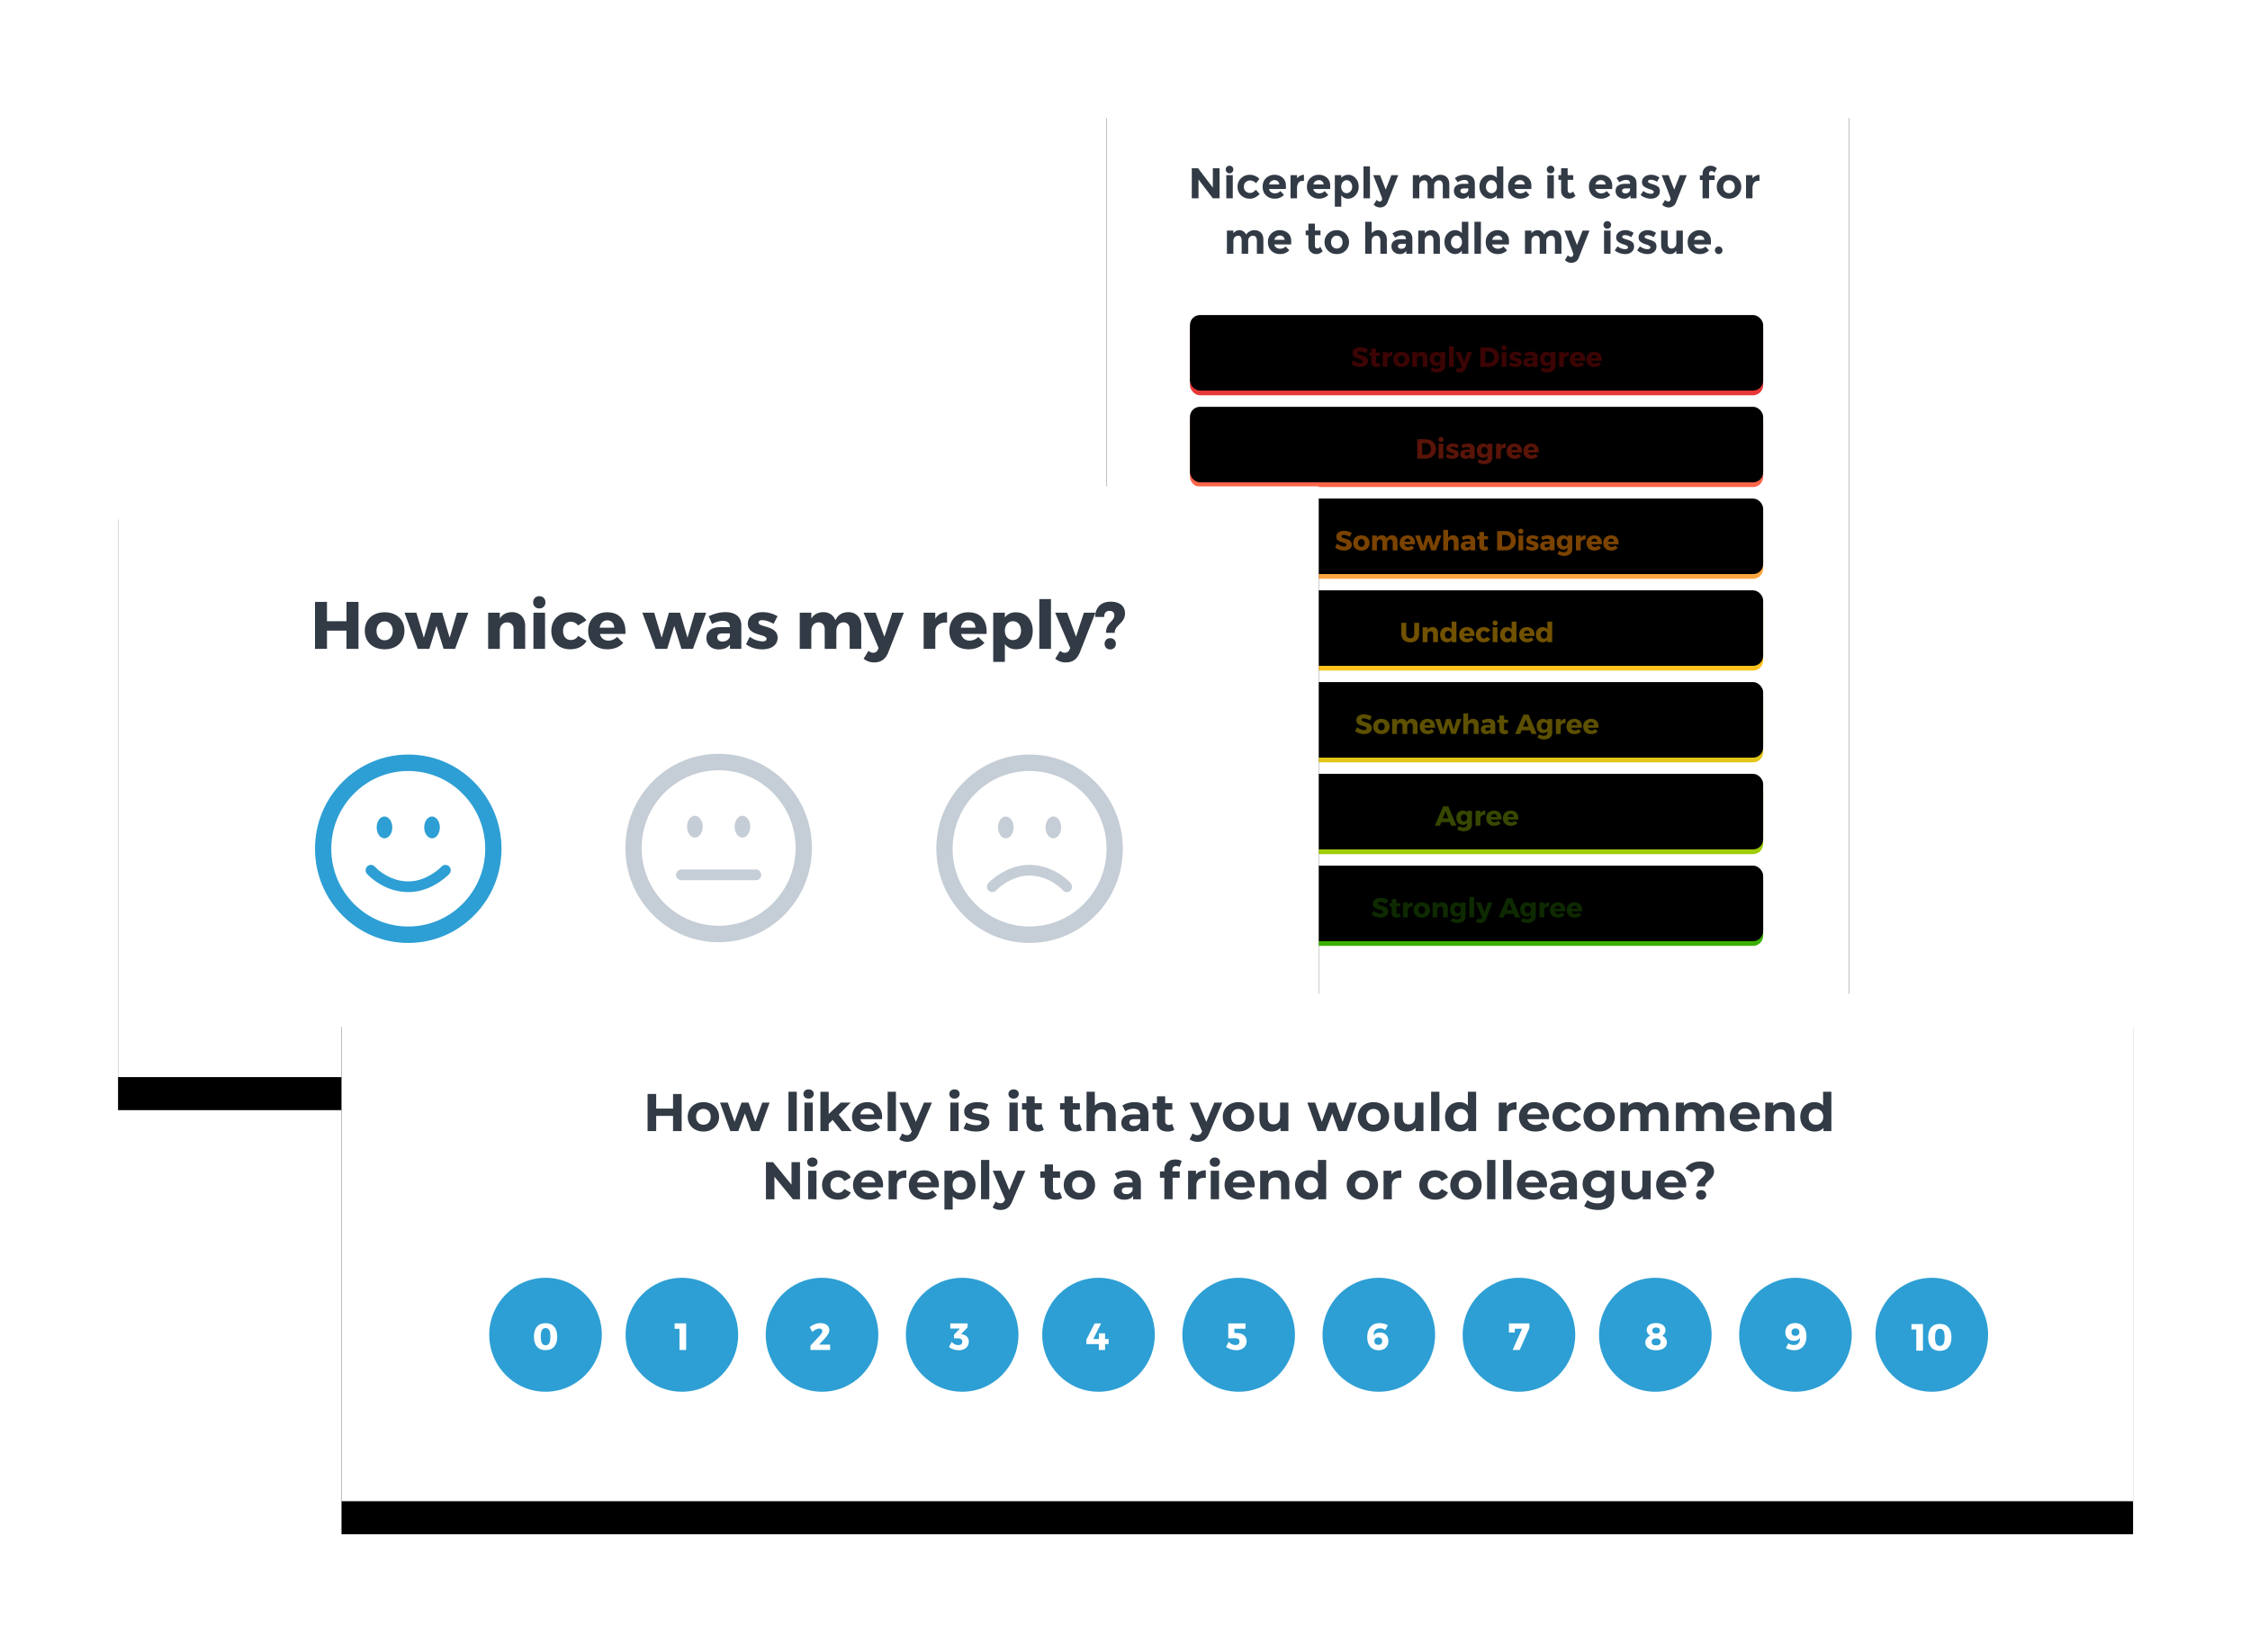
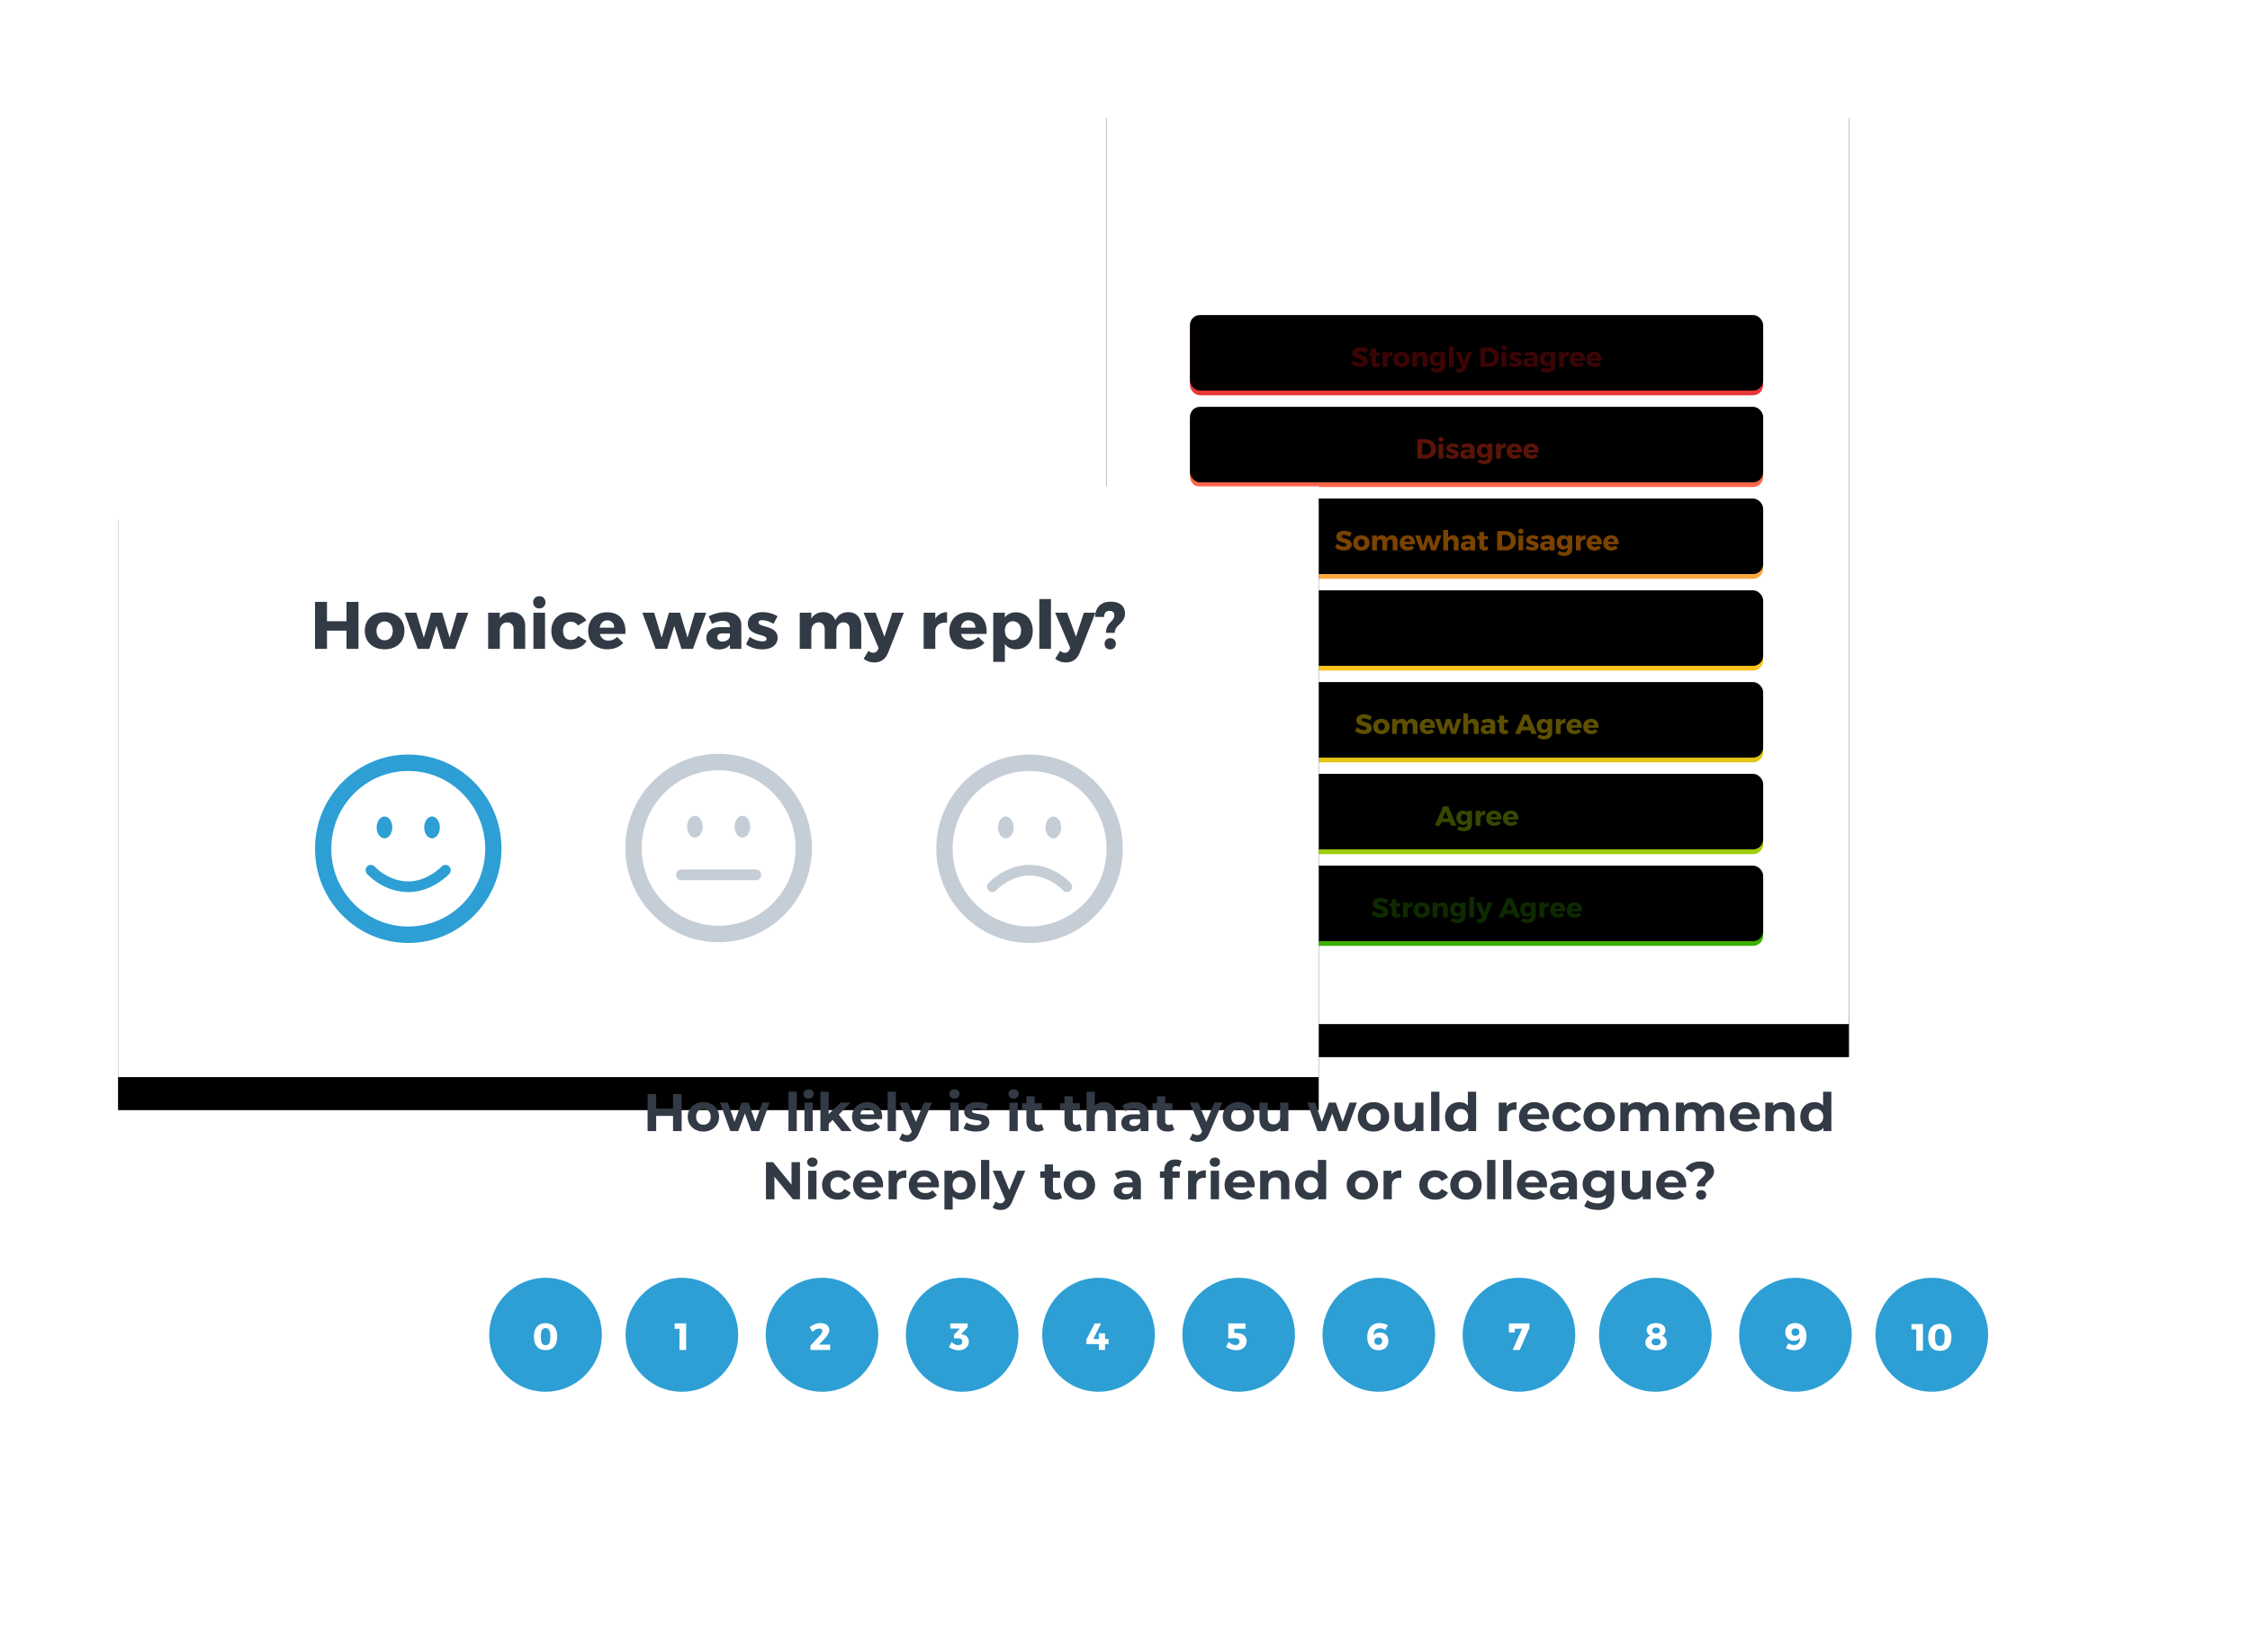
<svg xmlns="http://www.w3.org/2000/svg" xmlns:xlink="http://www.w3.org/1999/xlink" width="953" height="700">
  <defs>
    <filter x="-26.1%" y="-17.1%" width="152.2%" height="141.2%" filterUnits="objectBoundingBox" id="a">
      <feOffset dy="14" in="SourceAlpha" result="shadowOffsetOuter1" />
      <feGaussianBlur stdDeviation="25" in="shadowOffsetOuter1" result="shadowBlurOuter1" />
      <feColorMatrix values="0 0 0 0 0.508 0 0 0 0 0.57 0 0 0 0 0.614 0 0 0 0.208 0" in="shadowBlurOuter1" />
    </filter>
    <filter x="-.4%" y="-3.1%" width="100.8%" height="106.3%" filterUnits="objectBoundingBox" id="d">
      <feOffset dy="-2" in="SourceAlpha" result="shadowOffsetInner1" />
      <feComposite in="shadowOffsetInner1" in2="SourceAlpha" operator="arithmetic" k2="-1" k3="1" result="shadowInnerInner1" />
      <feColorMatrix values="0 0 0 0 0 0 0 0 0 0 0 0 0 0 0 0 0 0 0.203 0" in="shadowInnerInner1" />
    </filter>
    <filter x="-.4%" y="-3.1%" width="100.8%" height="106.3%" filterUnits="objectBoundingBox" id="f">
      <feOffset dy="-2" in="SourceAlpha" result="shadowOffsetInner1" />
      <feComposite in="shadowOffsetInner1" in2="SourceAlpha" operator="arithmetic" k2="-1" k3="1" result="shadowInnerInner1" />
      <feColorMatrix values="0 0 0 0 0 0 0 0 0 0 0 0 0 0 0 0 0 0 0.203 0" in="shadowInnerInner1" />
    </filter>
    <filter x="-.4%" y="-3.1%" width="100.8%" height="106.3%" filterUnits="objectBoundingBox" id="h">
      <feOffset dy="-2" in="SourceAlpha" result="shadowOffsetInner1" />
      <feComposite in="shadowOffsetInner1" in2="SourceAlpha" operator="arithmetic" k2="-1" k3="1" result="shadowInnerInner1" />
      <feColorMatrix values="0 0 0 0 0 0 0 0 0 0 0 0 0 0 0 0 0 0 0.203 0" in="shadowInnerInner1" />
    </filter>
    <filter x="-.4%" y="-3.1%" width="100.8%" height="106.3%" filterUnits="objectBoundingBox" id="j">
      <feOffset dy="-2" in="SourceAlpha" result="shadowOffsetInner1" />
      <feComposite in="shadowOffsetInner1" in2="SourceAlpha" operator="arithmetic" k2="-1" k3="1" result="shadowInnerInner1" />
      <feColorMatrix values="0 0 0 0 0 0 0 0 0 0 0 0 0 0 0 0 0 0 0.203 0" in="shadowInnerInner1" />
    </filter>
    <filter x="-.4%" y="-3.1%" width="100.8%" height="106.3%" filterUnits="objectBoundingBox" id="l">
      <feOffset dy="-2" in="SourceAlpha" result="shadowOffsetInner1" />
      <feComposite in="shadowOffsetInner1" in2="SourceAlpha" operator="arithmetic" k2="-1" k3="1" result="shadowInnerInner1" />
      <feColorMatrix values="0 0 0 0 0 0 0 0 0 0 0 0 0 0 0 0 0 0 0.203 0" in="shadowInnerInner1" />
    </filter>
    <filter x="-.4%" y="-3.1%" width="100.8%" height="106.3%" filterUnits="objectBoundingBox" id="n">
      <feOffset dy="-2" in="SourceAlpha" result="shadowOffsetInner1" />
      <feComposite in="shadowOffsetInner1" in2="SourceAlpha" operator="arithmetic" k2="-1" k3="1" result="shadowInnerInner1" />
      <feColorMatrix values="0 0 0 0 0 0 0 0 0 0 0 0 0 0 0 0 0 0 0.203 0" in="shadowInnerInner1" />
    </filter>
    <filter x="-.4%" y="-3.1%" width="100.8%" height="106.3%" filterUnits="objectBoundingBox" id="p">
      <feOffset dy="-2" in="SourceAlpha" result="shadowOffsetInner1" />
      <feComposite in="shadowOffsetInner1" in2="SourceAlpha" operator="arithmetic" k2="-1" k3="1" result="shadowInnerInner1" />
      <feColorMatrix values="0 0 0 0 0 0 0 0 0 0 0 0 0 0 0 0 0 0 0.203 0" in="shadowInnerInner1" />
    </filter>
    <filter x="-16.1%" y="-27.2%" width="132.2%" height="165.5%" filterUnits="objectBoundingBox" id="q">
      <feOffset dy="14" in="SourceAlpha" result="shadowOffsetOuter1" />
      <feGaussianBlur stdDeviation="25" in="shadowOffsetOuter1" result="shadowBlurOuter1" />
      <feColorMatrix values="0 0 0 0 0.508 0 0 0 0 0.57 0 0 0 0 0.614 0 0 0 0.208 0" in="shadowBlurOuter1" />
    </filter>
    <filter x="-10.8%" y="-31.6%" width="121.6%" height="176.3%" filterUnits="objectBoundingBox" id="s">
      <feOffset dy="14" in="SourceAlpha" result="shadowOffsetOuter1" />
      <feGaussianBlur stdDeviation="25" in="shadowOffsetOuter1" result="shadowBlurOuter1" />
      <feColorMatrix values="0 0 0 0 0.508 0 0 0 0 0.57 0 0 0 0 0.614 0 0 0 0.208 0" in="shadowBlurOuter1" />
    </filter>
    <rect id="c" x="0" y="0" width="242.788" height="31.996" rx="4.267" />
    <rect id="e" x="0" y="0" width="242.788" height="31.996" rx="4.267" />
    <rect id="g" x="0" y="0" width="242.788" height="31.996" rx="4.267" />
    <rect id="i" x="0" y="0" width="242.788" height="31.996" rx="4.267" />
    <rect id="k" x="0" y="0" width="242.788" height="31.996" rx="4.267" />
    <rect id="m" x="0" y="0" width="242.788" height="31.996" rx="4.267" />
    <rect id="o" x="0" y="0" width="242.788" height="31.996" rx="4.267" />
    <path id="b" d="M0 0h314.438v397.861H0z" />
-     <path id="r" d="M0 0h508.556v250.267H0z" />
-     <path id="t" d="M0 0h758.823v214.973H0z" />
+     <path id="r" d="M0 0h508.556v250.267H0" />
  </defs>
  <g fill="none" fill-rule="evenodd">
    <g transform="translate(468.717 36)">
      <use fill="#000" filter="url(#a)" xlink:href="#b" />
      <use fill="#FFF" xlink:href="#b" />
    </g>
-     <path d="M513.704 71.272h2.845v12.756h-2.845l-6.071-7.993v7.993h-2.845V71.272h2.662l6.254 8.212v-8.212zm8.443 12.756h-2.735V74.21h2.735v9.818zm-2.972-12.208c0-.45.154-.83.464-1.14.31-.311.69-.466 1.14-.466.45 0 .83.155 1.14.465.31.31.465.69.465 1.14 0 .45-.155.831-.465 1.141-.31.31-.69.466-1.14.466-.45 0-.83-.155-1.14-.466-.31-.31-.465-.69-.465-1.14zm10.265 9.927c.912 0 1.732-.456 2.462-1.369l1.622 1.825c-1.264 1.314-2.631 1.971-4.102 1.971-1.471 0-2.714-.465-3.729-1.396-1.015-.93-1.522-2.147-1.522-3.65s.513-2.725 1.54-3.668c1.027-.943 2.246-1.414 3.656-1.414.705 0 1.42.146 2.143.438a5.415 5.415 0 011.905 1.296l-1.422 1.861a3.234 3.234 0 00-1.158-.876 3.267 3.267 0 00-1.358-.31c-.718 0-1.335.234-1.851.702-.517.469-.775 1.12-.775 1.953s.258 1.481.775 1.944a2.634 2.634 0 001.814.693zm14.405.858c-1.107 1.046-2.404 1.57-3.893 1.57-1.49 0-2.72-.46-3.693-1.379-.972-.918-1.458-2.15-1.458-3.695s.495-2.774 1.486-3.686c.99-.913 2.16-1.369 3.51-1.369s2.495.408 3.437 1.223c.942.815 1.413 1.934 1.413 3.357v1.46h-7.148c.085.536.365.974.839 1.314.474.34 1.009.511 1.605.511.96 0 1.75-.322 2.37-.967l1.532 1.66zm-2.626-5.822c-.377-.316-.836-.474-1.377-.474-.54 0-1.036.164-1.486.493-.45.328-.71.772-.784 1.332h4.303c-.06-.584-.28-1.034-.656-1.35zm10.557-.164c-.814 0-1.422.29-1.823.867-.401.578-.602 1.341-.602 2.29v4.252h-2.735V74.21h2.735v1.296a4.597 4.597 0 011.322-1.022 3.59 3.59 0 011.614-.438l.018 2.573h-.529zm10.83 5.986c-1.105 1.046-2.403 1.57-3.892 1.57-1.489 0-2.72-.46-3.692-1.379-.973-.918-1.459-2.15-1.459-3.695s.495-2.774 1.486-3.686c.99-.913 2.16-1.369 3.51-1.369s2.495.408 3.437 1.223c.942.815 1.413 1.934 1.413 3.358v1.46h-7.147c.085.535.364.973.838 1.313.474.34 1.01.511 1.605.511.96 0 1.75-.322 2.37-.967l1.532 1.66zm-2.625-5.822c-.377-.316-.836-.474-1.376-.474-.541 0-1.037.164-1.486.493-.45.328-.712.772-.784 1.332h4.303c-.061-.584-.28-1.034-.657-1.35zm14.159-1.304c.893.955 1.34 2.156 1.34 3.604 0 1.447-.447 2.658-1.34 3.631-.894.973-1.94 1.46-3.137 1.46s-2.16-.48-2.89-1.442v4.836h-2.735V74.21h2.735v1.095c.84-.84 1.83-1.259 2.972-1.259 1.143 0 2.161.477 3.055 1.432zm-5.398 5.602c.444.505.982.757 1.614.757.632 0 1.185-.252 1.66-.757.473-.505.71-1.153.71-1.944 0-.79-.23-1.453-.692-1.989-.462-.535-1.015-.803-1.66-.803-.644 0-1.188.265-1.632.794-.443.53-.665 1.192-.665 1.99 0 .796.222 1.447.666 1.952zm11.515 2.947h-2.735v-13.54h2.735v13.54zm4.285 3.869c-.96 0-1.866-.39-2.717-1.168l1.24-2.026c.462.45.936.676 1.422.676.255 0 .474-.125.657-.375.182-.249.273-.514.273-.793 0-.28-1.264-3.614-3.793-10h2.918l2.388 6.113 2.39-6.114h2.916l-4.558 11.57c-.267.67-.684 1.19-1.249 1.56a3.365 3.365 0 01-1.887.557zm22.883-9.161v5.292h-2.753v-5.365c0-.779-.119-1.35-.356-1.715s-.62-.548-1.149-.548c-.528 0-.996.198-1.404.593-.407.396-.61.977-.61 1.743v5.292h-2.735V74.21h2.735v1.114c.753-.852 1.616-1.278 2.589-1.278.62 0 1.182.183 1.686.548a3.56 3.56 0 011.14 1.332 3.851 3.851 0 011.522-1.387c.639-.329 1.28-.493 1.924-.493 1.155 0 2.085.344 2.79 1.031.705.688 1.057 1.682 1.057 2.984v5.967h-2.753v-5.365c0-1.509-.553-2.263-1.66-2.263-.546 0-1.02.198-1.421.593-.401.396-.602.977-.602 1.743zm17.249 5.292h-2.571v-1.186c-.705.888-1.577 1.332-2.616 1.332s-1.912-.301-2.617-.903c-.705-.602-1.058-1.405-1.058-2.41 0-1.003.365-1.754 1.094-2.253.73-.499 1.727-.748 2.99-.748h2.043v-.055c0-1.046-.553-1.57-1.66-1.57-.473 0-.975.095-1.504.284a4.877 4.877 0 00-1.34.702l-1.221-1.77c1.288-.937 2.759-1.405 4.412-1.405 1.191 0 2.164.298 2.918.894.753.596 1.13 1.54 1.13 2.829v6.26zm-2.753-3.74v-.475h-1.714c-1.094 0-1.641.34-1.641 1.022 0 .352.13.623.392.812.261.188.635.283 1.121.283s.915-.15 1.286-.448c.37-.298.556-.696.556-1.195zm6.071 2.408c-.911-.985-1.367-2.208-1.367-3.668s.444-2.655 1.33-3.586c.888-.93 1.928-1.396 3.119-1.396 1.191 0 2.164.42 2.917 1.26v-4.818h2.735v13.54h-2.735v-1.296c-.765.961-1.729 1.442-2.89 1.442s-2.197-.493-3.108-1.478zm2.097-1.615c.474.505 1.028.757 1.66.757.632 0 1.17-.252 1.613-.757.444-.505.666-1.156.666-1.953 0-.797-.222-1.46-.666-1.989-.443-.529-.987-.794-1.632-.794-.644 0-1.197.268-1.659.803-.462.536-.693 1.199-.693 1.99 0 .79.237 1.438.711 1.943zm17.723 1.524c-1.106 1.046-2.403 1.57-3.892 1.57-1.49 0-2.72-.46-3.693-1.379-.972-.918-1.458-2.15-1.458-3.695s.495-2.774 1.486-3.686c.99-.913 2.16-1.369 3.51-1.369s2.495.408 3.437 1.223c.942.815 1.413 1.934 1.413 3.358v1.46h-7.148c.085.535.365.973.839 1.313.474.34 1.009.511 1.604.511.96 0 1.75-.322 2.37-.967l1.532 1.66zm-2.625-5.822c-.377-.316-.836-.474-1.377-.474-.54 0-1.036.164-1.486.493-.45.328-.711.772-.784 1.332h4.303c-.06-.584-.28-1.034-.656-1.35zm12.946 7.245h-2.735V74.21h2.735v9.818zM655.16 71.82c0-.45.155-.83.465-1.14.31-.311.69-.466 1.139-.466.45 0 .83.155 1.14.465.31.31.465.69.465 1.14 0 .45-.155.831-.465 1.141-.31.31-.69.466-1.14.466-.45 0-.83-.155-1.14-.466-.31-.31-.465-.69-.465-1.14zm8.825 4.361v4.398c0 .377.097.672.291.885.195.213.426.32.693.32.51 0 .942-.232 1.295-.694l1.02 1.916c-.85.779-1.747 1.168-2.689 1.168s-1.738-.31-2.388-.93c-.65-.621-.976-1.467-.976-2.537V76.18h-1.148v-1.97h1.148v-2.939h2.754v2.938h2.37v1.971h-2.37zm18.069 6.424c-1.106 1.046-2.404 1.57-3.893 1.57-1.489 0-2.72-.46-3.692-1.379-.973-.918-1.459-2.15-1.459-3.695s.495-2.774 1.486-3.686c.99-.913 2.16-1.369 3.51-1.369s2.495.408 3.437 1.223c.942.815 1.413 1.934 1.413 3.358v1.46h-7.147c.085.535.364.973.838 1.313.474.34 1.01.511 1.605.511.96 0 1.75-.322 2.37-.967l1.532 1.66zm-2.626-5.822c-.376-.316-.835-.474-1.376-.474-.541 0-1.037.164-1.486.493-.45.328-.711.772-.784 1.332h4.303c-.061-.584-.28-1.034-.657-1.35zm13.73 7.245h-2.57v-1.186c-.706.888-1.578 1.332-2.617 1.332s-1.912-.301-2.617-.903c-.705-.602-1.057-1.405-1.057-2.41 0-1.003.364-1.754 1.094-2.253.73-.499 1.726-.748 2.99-.748h2.042v-.055c0-1.046-.553-1.57-1.66-1.57a4.48 4.48 0 00-1.503.284 4.877 4.877 0 00-1.34.702l-1.222-1.77c1.288-.937 2.76-1.405 4.412-1.405 1.192 0 2.164.298 2.918.894.753.596 1.13 1.54 1.13 2.829v6.26zm-2.753-3.74v-.475h-1.714c-1.094 0-1.641.34-1.641 1.022 0 .352.13.623.392.812.261.188.635.283 1.121.283.487 0 .915-.15 1.286-.448.37-.298.556-.696.556-1.195zm11.57 3.01c-.712.584-1.614.876-2.708.876-.73 0-1.49-.13-2.28-.392a6.722 6.722 0 01-2.133-1.16l1.203-1.714c1.021.79 2.11 1.186 3.264 1.186.353 0 .632-.07.839-.21.207-.14.31-.326.31-.557 0-.23-.143-.444-.429-.638-.285-.195-.699-.378-1.24-.548-.54-.17-.954-.316-1.24-.438a6.967 6.967 0 01-.975-.53c-.741-.461-1.112-1.146-1.112-2.052 0-.906.365-1.645 1.094-2.217.73-.572 1.671-.858 2.826-.858s2.31.39 3.464 1.168l-1.02 1.825c-.852-.584-1.7-.876-2.544-.876-.845 0-1.267.231-1.267.693 0 .256.133.457.4.603.268.146.712.316 1.332.51.62.195 1.06.344 1.322.448.261.103.574.264.939.483.68.414 1.02 1.104 1.02 2.071 0 .968-.355 1.743-1.066 2.327zm4.767 4.599c-.96 0-1.866-.39-2.717-1.168l1.24-2.026c.462.45.936.676 1.423.676.255 0 .474-.125.656-.375.182-.249.273-.514.273-.793 0-.28-1.264-3.614-3.792-10h2.917l2.389 6.113 2.388-6.114h2.918l-4.559 11.57c-.267.67-.683 1.19-1.249 1.56a3.366 3.366 0 01-1.887.557zm17.14-14.252v.657h2.37v1.97h-2.37v7.756h-2.753v-7.756h-1.15v-1.97h1.15v-.603c0-1.07.325-1.919.975-2.545.65-.627 1.459-.94 2.425-.94.967 0 1.845.365 2.635 1.095l-.985 1.843c-.4-.462-.845-.694-1.33-.694-.28 0-.511.1-.694.302-.182.2-.273.495-.273.885zm6.7 7.436c.457.505 1.04.757 1.751.757.711 0 1.295-.252 1.75-.757.456-.505.684-1.159.684-1.962 0-.803-.228-1.46-.683-1.97-.456-.512-1.04-.767-1.75-.767-.712 0-1.296.255-1.751.766-.456.511-.684 1.168-.684 1.971 0 .803.228 1.457.684 1.962zm5.462 1.633c-.985.973-2.222 1.46-3.71 1.46-1.49 0-2.727-.487-3.712-1.46-.984-.973-1.476-2.171-1.476-3.595 0-1.423.492-2.625 1.477-3.604.984-.98 2.221-1.469 3.71-1.469 1.49 0 2.726.49 3.71 1.47.985.978 1.478 2.18 1.478 3.603 0 1.424-.493 2.622-1.477 3.595zm8.66-6.095c-.814 0-1.422.29-1.823.867-.401.578-.601 1.341-.601 2.29v4.252h-2.735V74.21h2.734v1.296a4.597 4.597 0 011.322-1.022 3.59 3.59 0 011.614-.438l.018 2.573h-.529zm-216.03 25.58v5.292h-2.754v-5.365c0-.78-.119-1.35-.356-1.716-.237-.365-.62-.547-1.148-.547-.53 0-.997.197-1.404.593-.407.395-.611.976-.611 1.743v5.292h-2.735v-9.818h2.735v1.113c.754-.851 1.617-1.277 2.589-1.277.62 0 1.182.182 1.687.547a3.56 3.56 0 011.14 1.332 3.854 3.854 0 011.522-1.387c.638-.328 1.28-.492 1.923-.492 1.155 0 2.085.343 2.79 1.03.705.688 1.058 1.683 1.058 2.984v5.968h-2.754v-5.365c0-1.509-.553-2.263-1.659-2.263-.547 0-1.02.198-1.422.593-.401.395-.602.976-.602 1.743zm17.412 3.868c-1.106 1.047-2.403 1.57-3.893 1.57-1.489 0-2.72-.46-3.692-1.378-.972-.919-1.459-2.15-1.459-3.695s.496-2.774 1.486-3.687c.991-.912 2.161-1.368 3.51-1.368s2.495.407 3.437 1.222c.943.815 1.414 1.935 1.414 3.358v1.46h-7.148c.085.535.365.973.839 1.314.474.34 1.009.51 1.604.51.96 0 1.75-.322 2.37-.966l1.532 1.66zm-2.625-5.821c-.377-.316-.836-.474-1.377-.474s-1.036.164-1.486.492c-.45.329-.711.773-.784 1.332h4.303c-.06-.584-.28-1.034-.656-1.35zm13.474-.602v4.398c0 .377.098.672.292.885.195.213.425.32.693.32.51 0 .942-.232 1.294-.694l1.022 1.916c-.851.778-1.748 1.168-2.69 1.168s-1.738-.31-2.388-.931c-.65-.62-.976-1.466-.976-2.537v-4.525h-1.149v-1.971h1.149v-2.938h2.753v2.938h2.37v1.97h-2.37zm7.522 4.9c.455.504 1.039.757 1.75.757.711 0 1.295-.253 1.75-.757.456-.505.684-1.16.684-1.962 0-.803-.228-1.46-.684-1.971-.455-.511-1.039-.766-1.75-.766-.711 0-1.295.255-1.75.766-.456.51-.684 1.168-.684 1.97 0 .804.228 1.458.684 1.963zm5.46 1.633c-.984.973-2.22 1.46-3.71 1.46-1.489 0-2.726-.487-3.71-1.46-.985-.973-1.477-2.172-1.477-3.595 0-1.424.492-2.625 1.477-3.604.984-.98 2.22-1.47 3.71-1.47 1.489 0 2.726.49 3.71 1.47.985.979 1.478 2.18 1.478 3.604 0 1.423-.493 2.622-1.477 3.595zm11.05-3.978v5.292h-2.735V93.95h2.735v4.817c.827-.84 1.754-1.26 2.78-1.26 1.028 0 1.894.366 2.599 1.096.705.73 1.058 1.703 1.058 2.92v5.967h-2.735v-5.365c0-1.509-.553-2.263-1.66-2.263a1.99 1.99 0 00-1.431.593c-.407.395-.61.976-.61 1.743zm17.25 5.292h-2.572v-1.186c-.705.888-1.577 1.332-2.616 1.332s-1.912-.301-2.617-.904c-.705-.602-1.057-1.405-1.057-2.408 0-1.004.364-1.755 1.094-2.254.729-.499 1.726-.748 2.99-.748h2.042v-.055c0-1.046-.553-1.57-1.66-1.57a4.48 4.48 0 00-1.503.283 4.88 4.88 0 00-1.34.703l-1.222-1.77c1.288-.937 2.759-1.405 4.412-1.405 1.191 0 2.164.298 2.918.894.753.596 1.13 1.539 1.13 2.828v6.26zm-2.754-3.741v-.475h-1.714c-1.094 0-1.641.34-1.641 1.022 0 .353.13.624.392.812.261.189.635.283 1.121.283s.915-.149 1.286-.447c.37-.298.556-.696.556-1.195zm7.986-1.734v5.475h-2.735v-9.818h2.735v1.095c.827-.84 1.757-1.26 2.79-1.26s1.9.366 2.598 1.096c.7.73 1.049 1.703 1.049 2.92v5.967h-2.735v-5.548c0-1.508-.554-2.263-1.66-2.263-.547 0-1.024.198-1.431.593-.407.396-.61.977-.61 1.743zm9.737 4.143c-.912-.986-1.368-2.208-1.368-3.668s.444-2.656 1.331-3.586c.888-.931 1.927-1.396 3.118-1.396 1.192 0 2.164.42 2.918 1.259V93.95h2.735v13.54h-2.735v-1.295c-.766.96-1.73 1.442-2.89 1.442s-2.197-.493-3.11-1.479zm2.097-1.615c.474.504 1.027.757 1.659.757.632 0 1.17-.253 1.614-.757.443-.505.665-1.156.665-1.953 0-.797-.222-1.46-.665-1.99-.444-.528-.988-.793-1.632-.793-.645 0-1.198.268-1.66.803-.461.535-.692 1.198-.692 1.989 0 .79.237 1.439.71 1.944zm11.96 2.947h-2.734V93.95h2.735v13.54zm11.087-1.424c-1.106 1.047-2.404 1.57-3.893 1.57-1.489 0-2.72-.46-3.692-1.378-.973-.919-1.459-2.15-1.459-3.695s.495-2.774 1.486-3.687c.99-.912 2.16-1.368 3.51-1.368s2.495.407 3.437 1.222c.942.815 1.413 1.935 1.413 3.358v1.46h-7.147c.085.535.364.973.838 1.314.474.34 1.01.51 1.605.51.96 0 1.75-.322 2.37-.966l1.532 1.66zm-2.626-5.821c-.377-.316-.835-.474-1.376-.474s-1.037.164-1.486.492c-.45.329-.711.773-.784 1.332h4.303c-.061-.584-.28-1.034-.657-1.35zm19.218 1.953v5.292h-2.753v-5.365c0-.78-.118-1.35-.355-1.716-.237-.365-.62-.547-1.15-.547-.528 0-.996.197-1.403.593-.407.395-.61.976-.61 1.743v5.292h-2.736v-9.818h2.735v1.113c.754-.851 1.617-1.277 2.59-1.277.62 0 1.181.182 1.686.547.504.365.884.81 1.14 1.332a3.852 3.852 0 011.522-1.387c.638-.328 1.28-.492 1.924-.492 1.154 0 2.084.343 2.79 1.03.704.688 1.057 1.683 1.057 2.984v5.968h-2.753v-5.365c0-1.509-.553-2.263-1.66-2.263a1.96 1.96 0 00-1.422.593c-.401.395-.602.976-.602 1.743zm10.612 9.16c-.96 0-1.866-.389-2.716-1.168l1.24-2.025c.461.45.936.675 1.422.675.255 0 .474-.125.656-.374.182-.25.274-.514.274-.794s-1.265-3.613-3.793-10h2.917l2.389 6.113 2.389-6.113h2.917l-4.558 11.57c-.268.669-.684 1.189-1.25 1.56a3.365 3.365 0 01-1.887.556zm16.611-3.868h-2.735v-9.818h2.735v9.818zm-2.972-12.209c0-.45.155-.83.465-1.14.31-.31.69-.466 1.14-.466.45 0 .83.156 1.14.466.31.31.464.69.464 1.14 0 .45-.155.83-.465 1.14-.31.311-.69.466-1.14.466-.45 0-.829-.155-1.139-.465-.31-.31-.465-.69-.465-1.14zm11.88 11.479c-.712.584-1.614.876-2.708.876-.73 0-1.49-.131-2.28-.393a6.724 6.724 0 01-2.133-1.158l1.204-1.716c1.02.79 2.109 1.186 3.263 1.186.353 0 .632-.07.839-.21s.31-.325.31-.556c0-.231-.143-.444-.428-.639-.286-.194-.7-.377-1.24-.547-.541-.17-.955-.317-1.24-.438a6.967 6.967 0 01-.976-.53c-.741-.462-1.112-1.146-1.112-2.052 0-.907.365-1.646 1.094-2.218.73-.571 1.671-.857 2.826-.857s2.31.389 3.465 1.168l-1.022 1.824c-.85-.584-1.698-.876-2.543-.876s-1.267.232-1.267.694c0 .255.133.456.4.602.268.146.712.316 1.332.511.62.195 1.06.344 1.322.447.261.104.574.265.939.484.68.413 1.02 1.104 1.02 2.071 0 .967-.355 1.743-1.066 2.327zm9.48 0c-.71.584-1.613.876-2.707.876-.73 0-1.489-.131-2.28-.393a6.724 6.724 0 01-2.132-1.158l1.203-1.716c1.021.79 2.109 1.186 3.264 1.186.352 0 .632-.07.839-.21.206-.14.31-.325.31-.556 0-.231-.143-.444-.43-.639-.285-.194-.698-.377-1.239-.547-.54-.17-.954-.317-1.24-.438a6.967 6.967 0 01-.975-.53c-.742-.462-1.113-1.146-1.113-2.052 0-.907.365-1.646 1.094-2.218.73-.571 1.672-.857 2.827-.857s2.31.389 3.464 1.168l-1.021 1.824c-.851-.584-1.699-.876-2.544-.876-.844 0-1.267.232-1.267.694 0 .255.134.456.401.602.268.146.711.316 1.331.511s1.06.344 1.322.447c.262.104.575.265.94.484.68.413 1.02 1.104 1.02 2.071 0 .967-.355 1.743-1.066 2.327zm9.491-3.796v-5.292h2.754v9.818h-2.754v-1.296c-.68.961-1.559 1.442-2.634 1.442-1.076 0-1.979-.338-2.708-1.013-.73-.675-1.094-1.676-1.094-3.002v-5.95h2.753v5.348c0 1.508.553 2.263 1.66 2.263.546 0 1.02-.198 1.422-.593.4-.396.601-.97.601-1.725zm13.84 3.102c-1.107 1.047-2.404 1.57-3.893 1.57-1.49 0-2.72-.46-3.693-1.378-.972-.919-1.458-2.15-1.458-3.695s.495-2.774 1.486-3.687c.99-.912 2.16-1.368 3.51-1.368s2.495.407 3.437 1.222c.942.815 1.413 1.935 1.413 3.358v1.46h-7.148c.085.535.365.973.839 1.314.474.34 1.009.51 1.605.51.96 0 1.75-.322 2.37-.966l1.532 1.66zm-2.626-5.821c-.377-.316-.836-.474-1.377-.474-.54 0-1.036.164-1.486.492-.45.329-.71.773-.784 1.332h4.303c-.06-.584-.28-1.034-.656-1.35zm5.124 5.785c0-.45.155-.83.465-1.14.31-.311.69-.466 1.14-.466s.829.155 1.139.465c.31.31.465.69.465 1.14 0 .45-.155.831-.465 1.141-.31.31-.69.466-1.14.466s-.83-.155-1.14-.466c-.31-.31-.464-.69-.464-1.14z" fill="#323A45" />
    <g transform="translate(504.01 135.465)">
      <use fill="#E73838" xlink:href="#c" />
      <use fill="#000" filter="url(#d)" xlink:href="#c" />
    </g>
    <path d="M576.13 147.138c-1.976 0-3.28.96-3.28 2.468 0 2.901 4.35 2.036 4.35 3.486 0 .468-.412.714-1.07.714-.858 0-2.128-.492-2.975-1.229l-.811 1.603c.975.795 2.386 1.31 3.762 1.31 1.835 0 3.293-.865 3.293-2.503 0-2.96-4.35-2.152-4.35-3.568 0-.398.364-.596.904-.596.67 0 1.764.35 2.634.854l.788-1.626c-.846-.55-2.058-.913-3.245-.913zm8.09 6.539c-.306.129-.576.21-.788.21-.376.012-.588-.198-.588-.69v-2.468h1.658v-1.333h-1.658v-1.743h-2.022v1.754h-.882v1.322h.882v2.784c0 1.31.882 2 2.105 2 .611 0 1.234-.163 1.693-.432l-.4-1.404zm3.457-4.562h-2.034v6.305h2.034v-3.24c.106-.89.882-1.44 2.058-1.334v-1.825c-.905.012-1.623.422-2.058 1.158v-1.064zm5.927-.07c2.07 0 3.457 1.275 3.457 3.217 0 1.941-1.388 3.228-3.457 3.228-2.082 0-3.47-1.287-3.47-3.228 0-1.942 1.388-3.217 3.47-3.217zm0 1.602c-.847 0-1.423.667-1.423 1.638 0 .983.576 1.638 1.423 1.638.835 0 1.41-.655 1.41-1.638 0-.97-.575-1.638-1.41-1.638zm8.701-1.626c-.94.012-1.67.386-2.116 1.123v-1.029h-2.035v6.305h2.035v-3.334c.082-.749.552-1.275 1.293-1.275.682 0 1.117.456 1.117 1.193v3.416h2.023v-3.977c0-1.474-.917-2.422-2.317-2.422zm9.82.094v5.732c0 1.79-1.388 2.924-3.435 2.924-1.105 0-2.104-.35-2.822-.83l.706-1.369a3.528 3.528 0 001.964.632c.976 0 1.564-.515 1.564-1.299v-.667c-.412.539-1.035.843-1.823.843-1.6 0-2.728-1.217-2.728-3.053 0-1.79 1.093-2.983 2.68-2.983.812-.012 1.447.292 1.87.842v-.772h2.023zm-3.34 4.504c.787 0 1.317-.632 1.317-1.533 0-.924-.53-1.544-1.317-1.544-.8 0-1.341.632-1.341 1.544 0 .9.541 1.533 1.34 1.533zm6.984 1.801v-8.68h-2.034v8.68h2.034zm7.773-6.305h-2.023l-1.375 4.188-1.552-4.188h-2.094l2.634 6.165-.152.315c-.165.34-.424.503-.788.503-.294 0-.541-.105-.835-.339l-.847 1.38c.565.433 1.14.644 1.846.644 1.176 0 1.976-.562 2.446-1.708l2.74-6.96zm3.469-1.883h3.54c2.586 0 4.374 1.66 4.374 4.094 0 2.421-1.811 4.094-4.457 4.094h-3.457v-8.188zm2.093 1.66v4.867h1.493c1.282 0 2.2-.983 2.2-2.422 0-1.45-.965-2.444-2.294-2.444h-1.399zm7.937-2.655c-.623 0-1.07.445-1.07 1.065 0 .631.447 1.076 1.07 1.076.624 0 1.07-.445 1.07-1.076 0-.62-.446-1.065-1.07-1.065zm1 9.183v-6.305h-2.023v6.305h2.023zm3.904-6.399c-1.47 0-2.575.702-2.575 2-.012 2.212 3.269 1.732 3.269 2.656 0 .293-.294.433-.694.433-.706 0-1.529-.28-2.246-.784l-.647 1.287c.764.585 1.787.889 2.846.889 1.528 0 2.67-.714 2.67-2.012.01-2.2-3.329-1.778-3.329-2.644 0-.292.259-.433.624-.433.529 0 1.234.223 1.999.632l.693-1.31a5.205 5.205 0 00-2.61-.714zm6.608 0c1.74 0 2.752.854 2.764 2.281v4.118h-1.988v-.725c-.411.538-1.081.819-1.94.819-1.352 0-2.175-.82-2.175-1.977 0-1.193.858-1.895 2.434-1.907h1.67v-.094c0-.62-.412-.994-1.235-.994-.53 0-1.223.187-1.893.527l-.576-1.334c.987-.456 1.881-.714 2.94-.714zm-.54 5.124c.634 0 1.175-.351 1.305-.866v-.561h-1.282c-.611 0-.917.21-.917.678 0 .457.33.749.893.749zm10.806-5.03v5.732c0 1.79-1.387 2.924-3.434 2.924-1.105 0-2.104-.35-2.822-.83l.706-1.369a3.528 3.528 0 001.964.632c.976 0 1.564-.515 1.564-1.299v-.666c-.412.538-1.035.842-1.823.842-1.6 0-2.728-1.217-2.728-3.053 0-1.79 1.093-2.983 2.68-2.983.812-.012 1.447.292 1.87.842v-.772h2.023zm-3.34 4.504c.788 0 1.317-.632 1.317-1.533 0-.924-.529-1.544-1.317-1.544-.8 0-1.34.632-1.34 1.544 0 .9.54 1.533 1.34 1.533zm6.926-4.504h-2.034v6.305h2.034v-3.24c.106-.89.882-1.44 2.058-1.334v-1.825c-.905.012-1.622.422-2.057 1.158v-1.064zm5.762-.07c2.235 0 3.34 1.462 3.199 3.766h-4.457c.2.75.741 1.17 1.494 1.17.552 0 1.093-.222 1.516-.643l1.07 1.04c-.646.703-1.599 1.112-2.763 1.112-2.07 0-3.363-1.287-3.363-3.205 0-1.953 1.34-3.24 3.304-3.24zm-1.293 2.679h2.54c0-.772-.494-1.275-1.223-1.275-.706 0-1.188.514-1.317 1.274zm8.372-2.68c2.234 0 3.34 1.463 3.199 3.767h-4.457c.2.75.74 1.17 1.493 1.17.553 0 1.094-.222 1.517-.643l1.07 1.04c-.646.703-1.599 1.112-2.763 1.112-2.07 0-3.363-1.287-3.363-3.205 0-1.953 1.34-3.24 3.304-3.24zm-1.293 2.68h2.54c0-.772-.494-1.275-1.223-1.275-.706 0-1.188.514-1.317 1.274z" fill="#4B0606" opacity=".8" />
    <g transform="translate(504.01 174.343)">
      <use fill="#FC664A" xlink:href="#e" />
      <use fill="#000" filter="url(#f)" xlink:href="#e" />
    </g>
    <path d="M600.298 186.109h3.54c2.587 0 4.374 1.661 4.374 4.094 0 2.422-1.81 4.094-4.456 4.094h-3.458v-8.188zm2.093 1.661v4.866h1.494c1.282 0 2.199-.982 2.199-2.421 0-1.45-.964-2.445-2.293-2.445h-1.4zm7.938-2.655c-.623 0-1.07.444-1.07 1.064 0 .632.447 1.076 1.07 1.076s1.07-.444 1.07-1.076c0-.62-.447-1.064-1.07-1.064zm1 9.182v-6.305h-2.023v6.305h2.022zm3.903-6.398c-1.47 0-2.575.702-2.575 2-.012 2.21 3.27 1.731 3.27 2.655 0 .293-.295.433-.695.433-.705 0-1.528-.28-2.246-.783l-.646 1.286c.764.585 1.787.89 2.845.89 1.529 0 2.67-.714 2.67-2.013.011-2.199-3.328-1.778-3.328-2.643 0-.293.258-.433.623-.433.53 0 1.235.222 1.999.631l.694-1.31a5.205 5.205 0 00-2.61-.713zm6.609 0c1.74 0 2.751.854 2.763 2.28v4.118h-1.987v-.725c-.412.538-1.082.819-1.94.819-1.353 0-2.176-.819-2.176-1.977 0-1.193.859-1.895 2.434-1.907h1.67v-.093c0-.62-.411-.995-1.234-.995-.53 0-1.223.188-1.894.527l-.576-1.334c.988-.456 1.882-.713 2.94-.713zm-.541 5.123c.635 0 1.176-.35 1.305-.865v-.562h-1.282c-.611 0-.917.21-.917.679 0 .456.33.748.894.748zm10.806-5.03v5.732c0 1.79-1.387 2.925-3.433 2.925-1.105 0-2.105-.351-2.822-.831l.705-1.369a3.528 3.528 0 001.964.632c.976 0 1.564-.515 1.564-1.298v-.667c-.412.538-1.035.842-1.823.842-1.599 0-2.728-1.216-2.728-3.053 0-1.79 1.094-2.983 2.681-2.983.812-.012 1.447.293 1.87.842v-.772h2.022zm-3.34 4.504c.789 0 1.318-.632 1.318-1.532 0-.924-.53-1.544-1.317-1.544-.8 0-1.34.631-1.34 1.544 0 .9.54 1.532 1.34 1.532zm6.927-4.504h-2.034v6.305h2.034v-3.24c.106-.889.882-1.439 2.058-1.333v-1.825c-.906.011-1.623.42-2.058 1.158v-1.065zm5.762-.07c2.234 0 3.34 1.462 3.198 3.767h-4.456c.2.748.74 1.17 1.493 1.17.553 0 1.094-.223 1.517-.644l1.07 1.041c-.647.702-1.6 1.112-2.763 1.112-2.07 0-3.363-1.287-3.363-3.206 0-1.953 1.34-3.24 3.304-3.24zm-1.294 2.679h2.54c0-.772-.494-1.275-1.223-1.275-.705 0-1.187.515-1.317 1.275zm8.373-2.679c2.234 0 3.34 1.462 3.198 3.767h-4.456c.2.748.74 1.17 1.493 1.17.553 0 1.094-.223 1.517-.644l1.07 1.041c-.647.702-1.6 1.112-2.763 1.112-2.07 0-3.363-1.287-3.363-3.206 0-1.953 1.34-3.24 3.304-3.24zm-1.294 2.679h2.54c0-.772-.494-1.275-1.223-1.275-.705 0-1.187.515-1.317 1.275z" fill="#711A0A" opacity=".8" />
    <g transform="translate(504.01 213.22)">
      <use fill="#FDA73F" xlink:href="#g" />
      <use fill="#000" filter="url(#h)" xlink:href="#g" />
    </g>
    <path d="M569.282 224.893c-1.976 0-3.281.959-3.281 2.468 0 2.901 4.35 2.035 4.35 3.486 0 .468-.41.713-1.07.713-.858 0-2.128-.49-2.974-1.228l-.812 1.603c.976.795 2.387 1.31 3.763 1.31 1.834 0 3.293-.866 3.293-2.503 0-2.96-4.351-2.153-4.351-3.568 0-.398.364-.597.905-.597.67 0 1.764.351 2.634.854l.788-1.626c-.847-.55-2.058-.912-3.245-.912zm7.337 1.906c2.07 0 3.457 1.275 3.457 3.217 0 1.942-1.387 3.229-3.457 3.229-2.081 0-3.469-1.287-3.469-3.229 0-1.941 1.388-3.216 3.47-3.216zm0 1.603c-.846 0-1.423.667-1.423 1.638 0 .982.577 1.637 1.423 1.637.835 0 1.411-.655 1.411-1.637 0-.971-.576-1.638-1.41-1.638zm13.017-1.626c-1.046.012-1.822.491-2.234 1.427-.317-.889-1.082-1.427-2.116-1.427-.93.012-1.658.386-2.093 1.135v-1.041h-2.023v6.305h2.022v-3.124c0-.853.483-1.473 1.259-1.497.67 0 1.082.456 1.082 1.205v3.416h2.034v-3.124c0-.853.47-1.473 1.235-1.497.67 0 1.093.456 1.093 1.205v3.416h2.023v-3.978c0-1.473-.894-2.42-2.281-2.42zm6.503.023c2.234 0 3.34 1.463 3.199 3.767h-4.457c.2.749.74 1.17 1.493 1.17.553 0 1.094-.222 1.517-.643l1.07 1.04c-.646.702-1.599 1.112-2.763 1.112-2.07 0-3.363-1.287-3.363-3.205 0-1.954 1.34-3.24 3.304-3.24zm-1.293 2.68h2.54c0-.773-.494-1.276-1.223-1.276-.706 0-1.188.515-1.317 1.275zm13.358 3.696l2.316-6.305h-1.987l-1.282 4.363-1.305-4.363h-1.94l-1.27 4.363-1.305-4.363h-2.07l2.317 6.305h2.022l1.247-4 1.246 4h2.01zm7.267-6.399c-.94.012-1.682.386-2.128 1.135v-3.416h-2.035v8.68h2.035v-3.112c0-.865.493-1.497 1.293-1.497.694 0 1.117.456 1.117 1.193v3.416h2.034v-3.978c0-1.473-.917-2.42-2.316-2.42zm6.597 0c1.74 0 2.751.854 2.763 2.281v4.118h-1.987v-.726c-.412.538-1.082.82-1.94.82-1.353 0-2.176-.82-2.176-1.978 0-1.193.859-1.895 2.434-1.906h1.67v-.094c0-.62-.411-.994-1.235-.994-.529 0-1.223.187-1.893.526l-.576-1.333c.988-.457 1.881-.714 2.94-.714zm-.541 5.124c.635 0 1.176-.351 1.305-.866v-.561h-1.282c-.611 0-.917.21-.917.678 0 .456.33.749.894.749zm8.443-.468c-.306.128-.576.21-.788.21-.376.012-.588-.199-.588-.69v-2.468h1.658v-1.334h-1.658v-1.743h-2.023v1.755h-.882v1.322h.882v2.784c0 1.31.882 2 2.105 2 .612 0 1.235-.163 1.694-.432l-.4-1.404zm4.162-6.446h3.54c2.587 0 4.374 1.661 4.374 4.095 0 2.42-1.81 4.094-4.456 4.094h-3.458v-8.189zm2.094 1.661v4.867h1.493c1.282 0 2.199-.983 2.199-2.422 0-1.45-.964-2.445-2.293-2.445h-1.4zm7.937-2.655c-.623 0-1.07.445-1.07 1.065 0 .631.447 1.076 1.07 1.076s1.07-.445 1.07-1.077c0-.62-.447-1.064-1.07-1.064zm1 9.183v-6.305h-2.023v6.305h2.022zm3.903-6.399c-1.47 0-2.575.702-2.575 2-.012 2.211 3.27 1.732 3.27 2.656 0 .292-.295.433-.695.433-.705 0-1.528-.281-2.246-.784l-.646 1.287c.764.585 1.787.889 2.845.889 1.529 0 2.67-.714 2.67-2.012.011-2.2-3.328-1.778-3.328-2.644 0-.292.259-.433.623-.433.53 0 1.235.222 1.999.632l.694-1.31a5.204 5.204 0 00-2.61-.714zm6.609 0c1.74 0 2.752.854 2.763 2.281v4.118h-1.987v-.726c-.412.539-1.082.82-1.94.82-1.353 0-2.176-.82-2.176-1.978 0-1.193.859-1.895 2.434-1.906h1.67v-.094c0-.62-.411-.994-1.234-.994-.53 0-1.223.187-1.894.526l-.576-1.333c.988-.457 1.882-.714 2.94-.714zm-.541 5.124c.635 0 1.176-.351 1.305-.866v-.561h-1.281c-.612 0-.918.21-.918.678 0 .456.33.749.894.749zm10.807-5.03v5.732c0 1.79-1.388 2.924-3.434 2.924-1.105 0-2.105-.351-2.822-.83l.705-1.37a3.528 3.528 0 001.964.632c.976 0 1.564-.514 1.564-1.298v-.667c-.412.538-1.035.843-1.823.843-1.599 0-2.728-1.217-2.728-3.054 0-1.79 1.094-2.983 2.681-2.983.812-.011 1.447.293 1.87.843v-.772h2.023zm-3.34 4.503c.788 0 1.317-.631 1.317-1.532 0-.924-.53-1.544-1.317-1.544-.8 0-1.34.632-1.34 1.544 0 .9.54 1.532 1.34 1.532zm6.926-4.503h-2.034v6.305h2.034v-3.24c.106-.89.882-1.44 2.058-1.334v-1.825c-.906.012-1.623.421-2.058 1.158v-1.064zm5.762-.07c2.234 0 3.34 1.462 3.198 3.766h-4.456c.2.749.74 1.17 1.493 1.17.553 0 1.094-.222 1.517-.643l1.07 1.04c-.647.703-1.6 1.112-2.763 1.112-2.07 0-3.363-1.287-3.363-3.205 0-1.954 1.34-3.24 3.304-3.24zm-1.294 2.678h2.54c0-.772-.494-1.275-1.223-1.275-.705 0-1.187.515-1.317 1.275zm8.373-2.678c2.234 0 3.34 1.462 3.198 3.766h-4.456c.2.749.74 1.17 1.493 1.17.553 0 1.094-.222 1.517-.643l1.07 1.04c-.647.703-1.6 1.112-2.763 1.112-2.07 0-3.363-1.287-3.363-3.205 0-1.954 1.34-3.24 3.304-3.24zm-1.294 2.678h2.54c0-.772-.494-1.275-1.223-1.275-.705 0-1.187.515-1.317 1.275z" fill="#9A5400" opacity=".8" />
    <g transform="translate(504.01 252.097)">
      <use fill="#FFC21F" xlink:href="#i" />
      <use fill="#000" filter="url(#j)" xlink:href="#i" />
    </g>
-     <path d="M601.084 263.864h-2.081v4.749c0 1.111-.67 1.79-1.659 1.79-1 0-1.716-.679-1.716-1.79v-4.75h-2.093v4.75c0 2.164 1.481 3.533 3.798 3.533 2.304 0 3.75-1.369 3.75-3.533v-4.75zm5.644 1.79c-.94.011-1.67.385-2.116 1.122v-1.029h-2.035v6.305h2.035v-3.334c.082-.748.552-1.275 1.293-1.275.682 0 1.117.456 1.117 1.193v3.416h2.023v-3.977c0-1.474-.918-2.422-2.317-2.422zm10.148-2.282v8.68h-2.034v-.83c-.447.584-1.094.912-1.905.912-1.787 0-2.963-1.31-2.963-3.264 0-1.93 1.164-3.205 2.916-3.205.835 0 1.505.328 1.952.913v-3.206h2.034zm-3.445 7.194c.846 0 1.41-.678 1.41-1.649 0-.97-.564-1.638-1.41-1.638-.847 0-1.411.667-1.423 1.638.012.971.576 1.65 1.423 1.65zm7.902-4.89c2.234 0 3.34 1.463 3.198 3.768h-4.456c.2.748.74 1.17 1.493 1.17.553 0 1.094-.223 1.517-.644l1.07 1.04c-.647.703-1.6 1.112-2.763 1.112-2.07 0-3.363-1.286-3.363-3.205 0-1.953 1.34-3.24 3.304-3.24zm-1.294 2.68h2.54c0-.772-.494-1.275-1.223-1.275-.705 0-1.187.514-1.317 1.275zm8.36-2.68c-1.963 0-3.292 1.3-3.292 3.241 0 1.919 1.317 3.205 3.27 3.205 1.34 0 2.363-.538 2.88-1.462l-1.481-.866c-.27.48-.718.714-1.294.714-.788 0-1.328-.632-1.328-1.603 0-.947.54-1.59 1.328-1.59.553 0 .988.245 1.282.655l1.458-.878c-.553-.9-1.564-1.415-2.822-1.415zm4.87-2.807c-.624 0-1.07.445-1.07 1.065 0 .632.446 1.076 1.07 1.076.622 0 1.07-.444 1.07-1.076 0-.62-.448-1.065-1.07-1.065zm.999 9.183v-6.305h-2.023v6.305h2.023zm8.02-8.68v8.68h-2.035v-.83c-.447.584-1.094.912-1.905.912-1.787 0-2.963-1.31-2.963-3.264 0-1.93 1.164-3.205 2.916-3.205.835 0 1.505.328 1.952.913v-3.206h2.034zm-3.446 7.194c.847 0 1.41-.678 1.41-1.649 0-.97-.563-1.638-1.41-1.638s-1.411.667-1.423 1.638c.012.971.576 1.65 1.423 1.65zm7.902-4.89c2.234 0 3.34 1.463 3.198 3.768h-4.456c.2.748.74 1.17 1.493 1.17.553 0 1.094-.223 1.517-.644l1.07 1.04c-.647.703-1.6 1.112-2.763 1.112-2.07 0-3.363-1.286-3.363-3.205 0-1.953 1.34-3.24 3.304-3.24zm-1.294 2.68h2.54c0-.772-.493-1.275-1.223-1.275-.705 0-1.187.514-1.317 1.275zm11.983-4.984v8.68h-2.034v-.83c-.447.584-1.094.912-1.905.912-1.788 0-2.964-1.31-2.964-3.264 0-1.93 1.165-3.205 2.917-3.205.835 0 1.505.328 1.952.913v-3.206h2.034zm-3.445 7.194c.846 0 1.41-.678 1.41-1.649 0-.97-.564-1.638-1.41-1.638-.847 0-1.412.667-1.423 1.638.011.971.576 1.65 1.423 1.65z" fill="#8E6701" opacity=".8" />
    <g transform="translate(504.01 290.975)">
      <use fill="#E2C517" xlink:href="#k" />
      <use fill="#000" filter="url(#l)" xlink:href="#k" />
    </g>
    <path d="M577.766 302.647c-1.976 0-3.281.96-3.281 2.469 0 2.9 4.35 2.035 4.35 3.486 0 .468-.41.713-1.07.713-.858 0-2.128-.491-2.974-1.228l-.812 1.602c.976.796 2.387 1.31 3.763 1.31 1.835 0 3.293-.865 3.293-2.503 0-2.96-4.351-2.152-4.351-3.567 0-.398.364-.597.905-.597.67 0 1.764.35 2.634.854l.788-1.626c-.846-.55-2.058-.912-3.245-.912zm7.337 1.907c2.07 0 3.458 1.275 3.458 3.217 0 1.942-1.388 3.229-3.458 3.229-2.081 0-3.469-1.287-3.469-3.229 0-1.942 1.388-3.217 3.47-3.217zm0 1.603c-.846 0-1.422.666-1.422 1.637 0 .983.576 1.638 1.422 1.638.835 0 1.411-.655 1.411-1.638 0-.97-.576-1.637-1.41-1.637zm13.018-1.626c-1.047.011-1.823.491-2.235 1.427-.317-.89-1.081-1.427-2.116-1.427-.93.011-1.658.386-2.093 1.134v-1.04h-2.023v6.304h2.023v-3.123c0-.854.482-1.474 1.258-1.497.67 0 1.082.456 1.082 1.205v3.415h2.034v-3.123c0-.854.47-1.474 1.235-1.497.67 0 1.093.456 1.093 1.205v3.415h2.023v-3.977c0-1.474-.894-2.421-2.281-2.421zm6.502.023c2.234 0 3.34 1.462 3.199 3.767h-4.457c.2.748.74 1.17 1.493 1.17.553 0 1.094-.223 1.517-.644l1.07 1.041c-.646.702-1.599 1.112-2.763 1.112-2.07 0-3.363-1.287-3.363-3.206 0-1.953 1.34-3.24 3.304-3.24zm-1.293 2.679h2.54c0-.772-.494-1.275-1.223-1.275-.706 0-1.188.515-1.317 1.275zm13.358 3.696l2.317-6.305h-1.988l-1.282 4.364-1.305-4.364h-1.94l-1.27 4.364-1.305-4.364h-2.07l2.317 6.305h2.022l1.247-4 1.246 4h2.011zm7.267-6.398c-.94.011-1.681.386-2.128 1.134v-3.415h-2.035v8.68h2.035v-3.112c0-.866.494-1.498 1.293-1.498.694 0 1.117.457 1.117 1.194v3.415h2.035v-3.977c0-1.474-.918-2.421-2.317-2.421zm6.597 0c1.74 0 2.751.854 2.763 2.28v4.118h-1.987v-.725c-.412.538-1.082.819-1.94.819-1.353 0-2.176-.819-2.176-1.977 0-1.193.859-1.895 2.434-1.907h1.67v-.093c0-.62-.411-.995-1.234-.995-.53 0-1.223.188-1.894.527l-.576-1.334c.988-.456 1.882-.713 2.94-.713zm-.541 5.123c.635 0 1.176-.35 1.305-.865v-.562h-1.282c-.611 0-.917.21-.917.679 0 .456.33.748.894.748zm8.443-.468c-.306.13-.576.211-.788.211-.376.012-.588-.199-.588-.69v-2.468h1.658v-1.334h-1.658v-1.743h-2.022v1.755h-.882v1.322h.882v2.784c0 1.31.882 2 2.104 2 .612 0 1.235-.164 1.694-.433l-.4-1.404zm9.63.234h-3.598l-.6 1.51h-2.151l3.55-8.189h2.153l3.469 8.188h-2.235l-.588-1.509zm-.611-1.579l-1.176-3.03-1.2 3.03h2.376zm9.983-3.217v5.732c0 1.79-1.387 2.925-3.433 2.925-1.106 0-2.105-.351-2.822-.83l.705-1.37a3.528 3.528 0 001.964.632c.976 0 1.564-.515 1.564-1.298v-.667c-.412.538-1.035.842-1.823.842-1.6 0-2.728-1.216-2.728-3.053 0-1.79 1.094-2.983 2.681-2.983.811-.011 1.446.293 1.87.842v-.772h2.022zm-3.34 4.504c.789 0 1.318-.632 1.318-1.532 0-.925-.53-1.545-1.317-1.545-.8 0-1.34.632-1.34 1.544 0 .901.54 1.533 1.34 1.533zm6.927-4.504h-2.034v6.305h2.034v-3.24c.106-.889.882-1.439 2.058-1.333v-1.825c-.906.011-1.623.42-2.058 1.158v-1.065zm5.762-.07c2.234 0 3.34 1.462 3.198 3.767h-4.457c.2.748.741 1.17 1.494 1.17.553 0 1.094-.223 1.517-.644l1.07 1.041c-.647.702-1.6 1.112-2.763 1.112-2.07 0-3.363-1.287-3.363-3.206 0-1.953 1.34-3.24 3.304-3.24zm-1.294 2.679h2.54c0-.772-.494-1.275-1.223-1.275-.705 0-1.187.515-1.317 1.275zm8.373-2.679c2.234 0 3.34 1.462 3.198 3.767h-4.457c.2.748.741 1.17 1.494 1.17.552 0 1.093-.223 1.517-.644l1.07 1.041c-.647.702-1.6 1.112-2.764 1.112-2.07 0-3.363-1.287-3.363-3.206 0-1.953 1.34-3.24 3.305-3.24zm-1.294 2.679h2.54c0-.772-.494-1.275-1.223-1.275-.705 0-1.188.515-1.317 1.275z" fill="#756400" opacity=".8" />
    <g transform="translate(504.01 329.852)">
      <use fill="#9ECC06" xlink:href="#m" />
      <use fill="#000" filter="url(#n)" xlink:href="#m" />
    </g>
    <path d="M614.077 348.298h-3.598l-.6 1.509h-2.151l3.55-8.189h2.153l3.469 8.189h-2.235l-.588-1.51zm-.611-1.58l-1.176-3.03-1.2 3.03h2.376zm9.983-3.216v5.732c0 1.79-1.387 2.924-3.433 2.924-1.106 0-2.105-.351-2.822-.83l.705-1.37a3.528 3.528 0 001.964.633c.976 0 1.564-.515 1.564-1.299v-.667c-.412.538-1.035.843-1.823.843-1.599 0-2.728-1.217-2.728-3.053 0-1.79 1.094-2.983 2.681-2.983.812-.012 1.447.292 1.87.842v-.772h2.022zm-3.34 4.503c.789 0 1.318-.631 1.318-1.532 0-.924-.53-1.544-1.317-1.544-.8 0-1.34.632-1.34 1.544 0 .9.54 1.532 1.34 1.532zm6.927-4.503h-2.034v6.305h2.034v-3.24c.106-.89.882-1.44 2.058-1.334v-1.825c-.906.012-1.623.421-2.058 1.158v-1.064zm5.762-.07c2.234 0 3.34 1.462 3.198 3.766h-4.456c.2.749.74 1.17 1.493 1.17.553 0 1.093-.222 1.517-.643l1.07 1.04c-.647.703-1.6 1.112-2.763 1.112-2.07 0-3.364-1.287-3.364-3.205 0-1.954 1.341-3.24 3.305-3.24zm-1.294 2.678h2.54c0-.772-.494-1.275-1.223-1.275-.705 0-1.187.515-1.317 1.275zm8.373-2.678c2.234 0 3.34 1.462 3.198 3.766h-4.457c.2.749.741 1.17 1.494 1.17.552 0 1.093-.222 1.517-.643l1.07 1.04c-.647.703-1.6 1.112-2.764 1.112-2.07 0-3.363-1.287-3.363-3.205 0-1.954 1.34-3.24 3.305-3.24zm-1.294 2.678h2.54c0-.772-.494-1.275-1.223-1.275-.705 0-1.188.515-1.317 1.275z" fill="#455A00" opacity=".8" />
    <g transform="translate(504.01 368.73)">
      <use fill="#3AAF00" xlink:href="#o" />
      <use fill="#000" filter="url(#p)" xlink:href="#o" />
    </g>
    <path d="M584.75 380.402c-1.975 0-3.28.96-3.28 2.468 0 2.901 4.35 2.036 4.35 3.486 0 .468-.41.714-1.07.714-.858 0-2.128-.491-2.974-1.228l-.812 1.602c.976.796 2.387 1.31 3.763 1.31 1.834 0 3.293-.865 3.293-2.503 0-2.96-4.351-2.152-4.351-3.568 0-.397.364-.596.905-.596.67 0 1.764.35 2.634.854l.788-1.626c-.847-.55-2.058-.913-3.245-.913zm8.09 6.54c-.305.128-.575.21-.787.21-.376.011-.588-.2-.588-.69v-2.469h1.658v-1.333h-1.658v-1.743h-2.023v1.754h-.882v1.322h.882v2.784c0 1.31.882 2 2.105 2 .612 0 1.235-.163 1.694-.432l-.4-1.404zm3.458-4.563h-2.034v6.305h2.034v-3.24c.106-.89.882-1.439 2.058-1.334v-1.825c-.906.012-1.623.422-2.058 1.158v-1.064zm5.926-.07c2.07 0 3.458 1.275 3.458 3.217 0 1.941-1.388 3.228-3.458 3.228-2.08 0-3.469-1.287-3.469-3.228 0-1.942 1.388-3.217 3.47-3.217zm0 1.602c-.846 0-1.422.667-1.422 1.638 0 .983.576 1.638 1.422 1.638.835 0 1.411-.655 1.411-1.638 0-.97-.576-1.637-1.41-1.637zm8.702-1.626c-.94.012-1.67.386-2.117 1.123v-1.029h-2.034v6.305h2.034v-3.334c.083-.748.553-1.275 1.294-1.275.682 0 1.117.456 1.117 1.193v3.416h2.023v-3.977c0-1.474-.918-2.421-2.317-2.421zm9.819.094v5.732c0 1.79-1.388 2.924-3.434 2.924-1.105 0-2.105-.35-2.822-.83l.706-1.369a3.528 3.528 0 001.963.632c.976 0 1.564-.515 1.564-1.299v-.666c-.411.538-1.034.842-1.822.842-1.6 0-2.728-1.217-2.728-3.053 0-1.79 1.093-2.983 2.68-2.983.812-.012 1.447.292 1.87.842v-.772h2.023zm-3.34 4.504c.788 0 1.317-.632 1.317-1.533 0-.924-.529-1.544-1.317-1.544-.8 0-1.34.632-1.34 1.544 0 .901.54 1.533 1.34 1.533zm6.985 1.801v-8.68h-2.034v8.68h2.034zm7.773-6.305h-2.023l-1.376 4.188-1.552-4.188h-2.093l2.634 6.165-.153.315c-.164.34-.423.503-.788.503-.294 0-.54-.105-.835-.339l-.846 1.38c.564.433 1.14.644 1.846.644 1.176 0 1.976-.562 2.446-1.708l2.74-6.96zm8.937 4.796H637.5l-.6 1.51h-2.151l3.551-8.19h2.152l3.469 8.19h-2.234l-.588-1.51zm-.612-1.58l-1.176-3.029-1.2 3.03h2.376zm9.983-3.216v5.732c0 1.79-1.387 2.924-3.433 2.924-1.105 0-2.105-.35-2.822-.83l.705-1.369a3.528 3.528 0 001.964.632c.976 0 1.564-.515 1.564-1.299v-.666c-.412.538-1.035.842-1.823.842-1.599 0-2.728-1.217-2.728-3.053 0-1.79 1.094-2.983 2.681-2.983.812-.012 1.447.292 1.87.842v-.772h2.022zm-3.339 4.504c.788 0 1.317-.632 1.317-1.533 0-.924-.53-1.544-1.317-1.544-.8 0-1.34.632-1.34 1.544 0 .901.54 1.533 1.34 1.533zm6.926-4.504h-2.034v6.305h2.034v-3.24c.106-.89.882-1.439 2.058-1.334v-1.825c-.906.012-1.623.422-2.058 1.158v-1.064zm5.762-.07c2.234 0 3.34 1.462 3.198 3.766h-4.456c.2.75.74 1.17 1.493 1.17.553 0 1.094-.222 1.517-.643l1.07 1.04c-.647.703-1.6 1.112-2.763 1.112-2.07 0-3.363-1.287-3.363-3.205 0-1.953 1.34-3.24 3.304-3.24zm-1.294 2.679h2.54c0-.772-.494-1.275-1.223-1.275-.705 0-1.187.514-1.317 1.275zm8.373-2.68c2.234 0 3.34 1.463 3.198 3.767h-4.456c.2.75.74 1.17 1.493 1.17.553 0 1.094-.222 1.517-.643l1.07 1.04c-.647.703-1.6 1.112-2.763 1.112-2.07 0-3.363-1.287-3.363-3.205 0-1.953 1.34-3.24 3.304-3.24zm-1.294 2.68h2.54c0-.772-.494-1.275-1.223-1.275-.705 0-1.187.514-1.317 1.275z" fill="#123500" opacity=".8" />
    <g>
      <g transform="translate(50 206.054)">
        <use fill="#000" filter="url(#q)" xlink:href="#r" />
        <use fill="#FFF" xlink:href="#r" />
      </g>
      <path d="M151.836 274.899v-19.904h-5.074v8.189h-8.266v-8.19h-5.074V274.9h5.074v-7.734h8.266v7.734h5.074zm11.088-15.497c5.017 0 8.38 3.1 8.38 7.82 0 4.72-3.363 7.848-8.38 7.848-5.045 0-8.408-3.128-8.408-7.848s3.363-7.82 8.408-7.82zm0 3.896c-2.052 0-3.449 1.62-3.449 3.98 0 2.389 1.397 3.981 3.45 3.981 2.023 0 3.42-1.592 3.42-3.98 0-2.36-1.397-3.981-3.42-3.981zm29.844 11.6l5.616-15.325h-4.818l-3.107 10.606-3.164-10.606h-4.703l-3.078 10.606-3.164-10.606h-5.017l5.616 15.326h4.902l3.022-9.725 3.021 9.725h4.874zm24.058-15.553c-2.28.029-4.048.938-5.13 2.73v-2.502h-4.932v15.326h4.931v-8.104c.2-1.82 1.34-3.1 3.136-3.1 1.653 0 2.708 1.11 2.708 2.9v8.304h4.902v-9.668c0-3.583-2.223-5.886-5.615-5.886zm11.601-6.768c-1.51 0-2.594 1.081-2.594 2.588 0 1.536 1.084 2.616 2.594 2.616 1.511 0 2.594-1.08 2.594-2.616 0-1.507-1.083-2.587-2.594-2.587zm2.423 22.322v-15.326h-4.903v15.326h4.903zm10.66-15.497c-4.76 0-7.98 3.156-7.98 7.876 0 4.664 3.192 7.791 7.924 7.791 3.25 0 5.73-1.308 6.983-3.554l-3.591-2.104c-.656 1.166-1.739 1.735-3.136 1.735-1.91 0-3.22-1.536-3.22-3.896 0-2.303 1.31-3.867 3.22-3.867 1.34 0 2.395.597 3.107 1.592l3.535-2.132c-1.34-2.19-3.791-3.441-6.841-3.441zm15.621 0c5.416 0 8.095 3.554 7.753 9.156h-10.803c.485 1.82 1.796 2.843 3.62 2.843 1.34 0 2.651-.54 3.677-1.564l2.594 2.531c-1.568 1.706-3.876 2.702-6.698 2.702-5.017 0-8.153-3.128-8.153-7.792 0-4.748 3.25-7.876 8.01-7.876zm-3.135 6.512h6.157c0-1.877-1.198-3.1-2.965-3.1-1.71 0-2.879 1.251-3.192 3.1zm39.507 8.985l5.615-15.326h-4.817l-3.107 10.606-3.164-10.606h-4.703l-3.079 10.606-3.164-10.606h-5.017l5.616 15.326h4.902l3.022-9.725 3.021 9.725h4.875zm13.796-15.554c4.218 0 6.67 2.076 6.698 5.545v10.009h-4.817v-1.763c-.998 1.308-2.622 1.99-4.703 1.99-3.278 0-5.273-1.99-5.273-4.805 0-2.9 2.08-4.607 5.9-4.635h4.048v-.227c0-1.507-.998-2.417-2.993-2.417-1.283 0-2.965.455-4.59 1.28l-1.396-3.242c2.394-1.11 4.56-1.735 7.126-1.735zm-1.311 12.454c1.539 0 2.85-.852 3.164-2.104v-1.365h-3.107c-1.483 0-2.224.512-2.224 1.65 0 1.109.798 1.82 2.166 1.82zm17.017-12.454c-3.563 0-6.243 1.706-6.243 4.862-.028 5.375 7.924 4.209 7.924 6.455 0 .71-.712 1.052-1.681 1.052-1.71 0-3.706-.682-5.445-1.905l-1.567 3.128c1.852 1.422 4.332 2.16 6.898 2.16 3.705 0 6.47-1.734 6.47-4.89.029-5.346-8.067-4.322-8.067-6.426 0-.711.627-1.052 1.511-1.052 1.283 0 2.993.54 4.846 1.535l1.682-3.185a12.589 12.589 0 00-6.328-1.734zm36.257 0c-2.537.029-4.418 1.194-5.416 3.469-.77-2.161-2.622-3.469-5.13-3.469-2.252.029-4.02.938-5.074 2.758v-2.53h-4.903v15.326h4.903v-7.592c0-2.076 1.168-3.583 3.05-3.64 1.624 0 2.622 1.11 2.622 2.929v8.303h4.931v-7.592c0-2.076 1.14-3.583 2.993-3.64 1.625 0 2.651 1.11 2.651 2.929v8.303h4.903v-9.668c0-3.583-2.166-5.886-5.53-5.886zm23.573.228h-4.903l-3.335 10.18-3.762-10.18h-5.074l6.385 14.985-.37.767c-.4.825-1.027 1.223-1.91 1.223-.713 0-1.312-.256-2.024-.824l-2.053 3.355c1.369 1.052 2.765 1.564 4.476 1.564 2.85 0 4.788-1.365 5.929-4.152l6.641-16.918zm13.312 0h-4.932v15.326h4.932v-7.877c.256-2.16 2.137-3.497 4.988-3.241v-4.436c-2.195.029-3.934 1.024-4.988 2.815v-2.587zm13.967-.171c5.416 0 8.095 3.554 7.753 9.156h-10.803c.484 1.82 1.795 2.843 3.62 2.843 1.34 0 2.65-.54 3.677-1.564l2.594 2.531c-1.568 1.706-3.877 2.702-6.699 2.702-5.016 0-8.152-3.128-8.152-7.792 0-4.748 3.25-7.876 8.01-7.876zm-3.136 6.512h6.157c0-1.877-1.197-3.1-2.964-3.1-1.71 0-2.88 1.251-3.193 3.1zm23.231-6.512c4.333 0 7.212 3.156 7.212 7.905 0 4.663-2.794 7.763-7.098 7.763-1.995 0-3.62-.797-4.703-2.218v7.563h-4.931v-20.842h4.931v2.018c1.083-1.393 2.651-2.19 4.59-2.19zm-1.197 11.772c2.052 0 3.45-1.65 3.45-4.01 0-2.331-1.398-3.98-3.45-3.98-1.995 0-3.392 1.649-3.392 3.98 0 2.39 1.397 4.01 3.392 4.01zm16.134 3.725V253.8h-4.932V274.9h4.932zm18.84-15.326l-6.64 16.918c-1.14 2.787-3.08 4.152-5.93 4.152-1.71 0-3.107-.512-4.475-1.564l2.053-3.355c.712.568 1.31.824 2.023.824.884 0 1.511-.398 1.91-1.223l.37-.767-6.384-14.985h5.074l3.762 10.18 3.335-10.18h4.903zm3.678 1.82l-3.791-.03c.057-4.065 2.48-6.454 6.499-6.454 3.79 0 6.128 1.763 6.128 4.948 0 4.322-4.36 4.834-4.36 8.246h-3.678c0-4.407 3.506-4.635 3.506-7.45 0-1.28-.77-1.848-2.052-1.848-1.425 0-2.224.824-2.252 2.587zm2.565 8.985c-1.396 0-2.366.967-2.366 2.36 0 1.422.97 2.388 2.366 2.388s2.395-.966 2.395-2.388c0-1.393-.998-2.36-2.395-2.36z" fill="#323A45" />
      <g transform="translate(396.587 319.666)" fill="#C5CDD6" fill-rule="nonzero">
        <path d="M39.496 79.822c-10.546 0-20.473-4.155-27.922-11.696C4.126 60.586 0 50.568 0 39.911s4.112-20.688 11.574-28.215C19.037 4.169 28.95 0 39.496 0 50.043 0 59.97 4.155 67.418 11.696c7.449 7.54 11.574 17.558 11.574 28.215s-4.111 20.688-11.574 28.215c-7.463 7.527-17.375 11.696-27.922 11.696zm0-72.85c-8.702 0-16.897 3.429-23.05 9.647C10.293 22.837 6.9 31.118 6.9 39.911c0 8.793 3.393 17.074 9.546 23.292s14.348 9.647 23.05 9.647 16.897-3.429 23.05-9.647c6.153-6.218 9.547-14.499 9.547-23.292 0-8.793-3.394-17.074-9.547-23.292-6.153-6.218-14.348-9.647-23.05-9.647z" />
        <ellipse cx="29.428" cy="30.876" rx="3.309" ry="4.624" />
        <ellipse cx="49.564" cy="30.876" rx="3.309" ry="4.624" />
        <path d="M55.267 58.266c-.62 0-1.24-.256-1.69-.768-.085-.086-5.618-6.218-14.236-6.218-7.983 0-13.94 6.203-14.01 6.274-.859.911-2.28.94-3.182.086a2.272 2.272 0 01-.085-3.202c.296-.313 7.308-7.683 17.263-7.683 10.716 0 17.32 7.427 17.601 7.74a2.288 2.288 0 01-.197 3.202c-.394.384-.93.569-1.465.569z" />
      </g>
      <g transform="translate(133.423 319.666)" fill="#2D9FD4">
        <path d="M39.496 79.822c-10.546 0-20.473-4.155-27.922-11.696C4.126 60.586 0 50.568 0 39.911s4.112-20.688 11.574-28.215C19.037 4.169 28.95 0 39.496 0 50.043 0 59.97 4.155 67.418 11.696c7.449 7.54 11.574 17.558 11.574 28.215s-4.111 20.688-11.574 28.215c-7.463 7.527-17.375 11.696-27.922 11.696zm0-72.85c-8.702 0-16.897 3.429-23.05 9.647C10.293 22.837 6.9 31.118 6.9 39.911c0 8.793 3.393 17.074 9.546 23.292s14.348 9.647 23.05 9.647 16.897-3.429 23.05-9.647c6.153-6.218 9.547-14.499 9.547-23.292 0-8.793-3.394-17.074-9.547-23.292-6.153-6.218-14.348-9.647-23.05-9.647z" />
        <ellipse cx="29.428" cy="30.876" rx="3.309" ry="4.624" />
        <ellipse cx="49.564" cy="30.876" rx="3.309" ry="4.624" />
        <path d="M23.668 46.755c.62 0 1.239.256 1.69.768.084.086 5.617 6.218 14.235 6.218 7.984 0 13.94-6.203 14.01-6.275a2.245 2.245 0 013.182-.085c.902.868.944 2.29.085 3.201-.296.313-7.308 7.684-17.263 7.684-10.715 0-17.32-7.427-17.6-7.74a2.288 2.288 0 01.196-3.202c.394-.384.93-.569 1.465-.569z" />
      </g>
      <g transform="translate(264.89 319.355)" fill="#C5CDD6" fill-rule="nonzero">
        <path d="M39.496 79.822c-10.546 0-20.473-4.155-27.922-11.696C4.126 60.586 0 50.568 0 39.911s4.112-20.688 11.574-28.215C19.037 4.169 28.95 0 39.496 0 50.043 0 59.97 4.155 67.418 11.696c7.449 7.54 11.574 17.558 11.574 28.215s-4.111 20.688-11.574 28.215c-7.463 7.527-17.375 11.696-27.922 11.696zm0-72.85c-8.702 0-16.897 3.429-23.05 9.647C10.293 22.837 6.9 31.118 6.9 39.911c0 8.793 3.393 17.074 9.546 23.292s14.348 9.647 23.05 9.647 16.897-3.429 23.05-9.647c6.153-6.218 9.547-14.499 9.547-23.292 0-8.793-3.394-17.074-9.547-23.292-6.153-6.218-14.348-9.647-23.05-9.647z" />
        <ellipse cx="29.428" cy="30.876" rx="3.309" ry="4.624" />
        <ellipse cx="49.564" cy="30.876" rx="3.309" ry="4.624" />
        <path d="M55.267 53.57H23.712a2.262 2.262 0 01-2.253-2.276 2.262 2.262 0 012.253-2.277h31.555c1.239 0 2.252 1.01 2.252 2.277a2.262 2.262 0 01-2.252 2.276z" />
      </g>
    </g>
    <g>
      <g transform="translate(144.652 421.027)">
        <use fill="#000" filter="url(#s)" xlink:href="#t" />
        <use fill="#FFF" xlink:href="#t" />
      </g>
      <path d="M277.931 479.198v-6.446h7.142v6.446h3.639v-15.722h-3.639v6.199h-7.142v-6.2h-3.639v15.723h3.639zm20.012.18c1.272 0 2.41-.266 3.414-.798 1.003-.531 1.789-1.269 2.358-2.212s.853-2.014.853-3.212c0-1.198-.284-2.268-.853-3.212a5.946 5.946 0 00-2.358-2.212c-1.004-.532-2.142-.797-3.414-.797-1.273 0-2.415.265-3.425.797a5.927 5.927 0 00-2.37 2.212c-.569.944-.853 2.014-.853 3.212 0 1.198.284 2.269.853 3.212a5.928 5.928 0 002.37 2.212c1.01.532 2.152.798 3.425.798zm0-2.875c-.899 0-1.64-.303-2.224-.91-.584-.606-.876-1.419-.876-2.437 0-1.018.292-1.83.876-2.437.584-.606 1.325-.91 2.224-.91.898 0 1.636.304 2.212.91.577.607.865 1.419.865 2.437 0 1.018-.288 1.83-.865 2.437-.576.606-1.314.91-2.212.91zm14.756 2.695l2.807-7.502 2.718 7.502h3.37l4.379-12.084h-3.1l-2.942 8.176-2.875-8.176h-2.965l-2.964 8.176-2.853-8.176h-3.301l4.357 12.084h3.369zm24.773 0v-16.665h-3.504v16.665h3.504zm5.009-13.768c.644 0 1.168-.191 1.572-.573.404-.382.606-.865.606-1.448 0-.54-.202-.989-.606-1.348-.404-.36-.928-.539-1.572-.539s-1.168.187-1.572.561c-.405.375-.607.839-.607 1.393s.202 1.018.607 1.392c.404.375.928.562 1.572.562zm1.752 13.768v-12.084h-3.504v12.084h3.504zm6.76 0v-3.077l1.685-1.662 3.818 4.739h4.245l-5.48-6.963 5.03-5.12h-4.177l-5.121 4.85v-9.432h-3.504v16.665h3.504zm16.8.18c2.186 0 3.848-.652 4.986-1.954l-1.864-2.022c-.42.404-.872.7-1.359.887-.486.188-1.044.281-1.673.281-.913 0-1.677-.217-2.291-.651a2.847 2.847 0 01-1.168-1.775h9.141c.045-.584.068-.898.068-.943 0-1.258-.274-2.362-.82-3.313a5.573 5.573 0 00-2.257-2.19c-.959-.509-2.03-.763-3.212-.763-1.213 0-2.31.265-3.29.797a5.9 5.9 0 00-2.314 2.224c-.561.95-.842 2.017-.842 3.2 0 1.198.284 2.269.853 3.212.57.943 1.378 1.68 2.426 2.212 1.048.532 2.254.798 3.616.798zm2.538-7.277h-5.952c.12-.78.45-1.393.988-1.842.54-.45 1.206-.674 2-.674.778 0 1.437.228 1.976.685.539.457.868 1.067.988 1.83zm9.141 7.097v-16.665h-3.504v16.665h3.504zm4.784 4.537c1.153 0 2.138-.285 2.954-.854.816-.569 1.5-1.55 2.055-2.942l5.458-12.825h-3.37l-3.414 8.198-3.39-8.198h-3.617l5.233 12.174-.045.112c-.24.539-.509.925-.808 1.157-.3.232-.689.348-1.168.348-.344 0-.693-.068-1.044-.202a3.009 3.009 0 01-.933-.562l-1.28 2.493c.39.345.891.614 1.505.809a6.136 6.136 0 001.864.292zm20.012-18.305c.644 0 1.168-.191 1.572-.573.404-.382.607-.864.607-1.448 0-.54-.203-.989-.607-1.348-.404-.36-.928-.539-1.572-.539s-1.168.187-1.572.561c-.405.375-.607.839-.607 1.393s.202 1.018.607 1.392c.404.375.928.562 1.572.562zm1.752 13.768v-12.084h-3.504v12.084h3.504zm7.322.18c1.183 0 2.205-.161 3.066-.483.86-.322 1.516-.775 1.965-1.36a3.19 3.19 0 00.674-1.998c0-.883-.232-1.572-.697-2.066a3.645 3.645 0 00-1.64-1.022c-.628-.188-1.437-.363-2.425-.528-.883-.135-1.527-.277-1.931-.427-.405-.15-.607-.412-.607-.786 0-.33.187-.599.562-.809.374-.21.935-.314 1.684-.314 1.258 0 2.418.3 3.481.898l1.168-2.493c-.554-.329-1.254-.587-2.1-.775a11.768 11.768 0 00-2.549-.28c-1.153 0-2.152.164-2.998.494-.846.33-1.49.79-1.932 1.381a3.307 3.307 0 00-.662 2.033c0 .913.235 1.617.707 2.111.472.494 1.03.838 1.673 1.033.644.195 1.46.367 2.448.517.839.105 1.46.232 1.865.382.404.15.606.396.606.74 0 .734-.741 1.101-2.224 1.101a8.19 8.19 0 01-2.246-.325c-.763-.218-1.415-.498-1.954-.843l-1.168 2.516c.57.374 1.333.685 2.291.932.959.247 1.94.37 2.943.37zm15.969-13.948c.644 0 1.168-.191 1.572-.573.404-.382.606-.865.606-1.448 0-.54-.202-.989-.606-1.348-.404-.36-.928-.539-1.572-.539s-1.168.187-1.572.561c-.405.375-.607.839-.607 1.393s.202 1.018.607 1.392c.404.375.928.562 1.572.562zm1.752 13.768v-12.084h-3.504v12.084h3.504zm8.197.18c.554 0 1.082-.064 1.584-.191.502-.128.924-.319 1.269-.573l-.943-2.47c-.39.299-.861.449-1.415.449-.48 0-.85-.139-1.112-.416-.262-.277-.393-.67-.393-1.18v-4.918h3.01v-2.695h-3.01v-2.942h-3.504v2.942h-1.864v2.695h1.864v4.964c0 1.422.393 2.5 1.18 3.234.785.734 1.897 1.1 3.334 1.1zm16.127 0c.554 0 1.081-.064 1.583-.191.502-.128.925-.319 1.27-.573l-.944-2.47c-.39.299-.861.449-1.415.449-.48 0-.85-.139-1.112-.416-.262-.277-.393-.67-.393-1.18v-4.918h3.01v-2.695h-3.01v-2.942h-3.504v2.942h-1.864v2.695h1.864v4.964c0 1.422.393 2.5 1.18 3.234.785.734 1.897 1.1 3.335 1.1zm8.332-.18v-5.974c0-1.078.262-1.89.786-2.437.524-.547 1.228-.82 2.112-.82.793 0 1.4.236 1.819.707.42.472.629 1.187.629 2.145v6.379h3.503v-6.918c0-1.767-.46-3.1-1.38-3.998-.922-.898-2.13-1.347-3.628-1.347-.779 0-1.497.123-2.156.37a4.66 4.66 0 00-1.685 1.067v-5.84h-3.503v16.666h3.503zm15.745.18c1.796 0 3.024-.562 3.683-1.685v1.505h3.28v-6.895c0-1.797-.502-3.141-1.506-4.032-1.003-.89-2.44-1.336-4.312-1.336-.973 0-1.92.127-2.841.382-.92.254-1.71.613-2.37 1.078l1.258 2.448c.434-.345.962-.618 1.584-.82a6.1 6.1 0 011.897-.303c.929 0 1.625.206 2.09.617.463.412.695 1 .695 1.763h-2.785c-1.767 0-3.073.322-3.919.966-.846.644-1.269 1.528-1.269 2.65 0 .704.18 1.333.54 1.887.359.554.879.988 1.56 1.303.681.314 1.486.471 2.415.471zm.876-2.359c-.614 0-1.097-.13-1.45-.393a1.26 1.26 0 01-.527-1.067c0-.943.719-1.415 2.156-1.415h2.403v1.236c-.194.539-.524.947-.988 1.224-.464.277-.995.415-1.594.415zm14.194 2.358c.554 0 1.082-.063 1.584-.19.501-.128.924-.319 1.269-.573l-.944-2.47c-.389.299-.86.449-1.415.449-.479 0-.85-.139-1.111-.416-.262-.277-.393-.67-.393-1.18v-4.918h3.01v-2.695h-3.01v-2.942h-3.504v2.942h-1.864v2.695h1.864v4.964c0 1.422.393 2.5 1.179 3.234s1.898 1.1 3.335 1.1zm12.712 4.358c1.153 0 2.138-.285 2.954-.854.816-.569 1.501-1.55 2.055-2.942l5.458-12.825h-3.37l-3.413 8.198-3.392-8.198h-3.616l5.234 12.174-.045.112c-.24.539-.51.925-.809 1.157-.3.232-.689.348-1.168.348-.344 0-.692-.068-1.044-.202a3.01 3.01 0 01-.932-.562l-1.28 2.493c.389.345.89.614 1.504.809a6.135 6.135 0 001.865.292zm17.317-4.358c1.273 0 2.41-.265 3.414-.797a5.946 5.946 0 002.358-2.212c.57-.943.854-2.014.854-3.212 0-1.198-.285-2.268-.854-3.212a5.945 5.945 0 00-2.358-2.212c-1.003-.532-2.141-.797-3.414-.797s-2.414.265-3.425.797a5.927 5.927 0 00-2.37 2.212c-.569.944-.853 2.014-.853 3.212 0 1.198.284 2.269.853 3.212a5.927 5.927 0 002.37 2.212c1.01.532 2.152.798 3.425.798zm0-2.874c-.898 0-1.64-.303-2.223-.91-.584-.606-.876-1.419-.876-2.437 0-1.018.292-1.83.876-2.437.584-.606 1.325-.91 2.223-.91.898 0 1.636.304 2.212.91.577.607.865 1.419.865 2.437 0 1.018-.288 1.83-.865 2.437-.576.606-1.313.91-2.212.91zm14.06 2.875c.749 0 1.445-.139 2.089-.416a4.647 4.647 0 001.662-1.202v1.438h3.324v-12.084h-3.504v5.975c0 1.078-.254 1.89-.764 2.437-.509.546-1.183.82-2.02.82-1.633 0-2.449-.974-2.449-2.92v-6.312h-3.504v6.828c0 1.797.464 3.152 1.393 4.065.928.914 2.186 1.37 3.773 1.37zm22.82-.18l2.807-7.502 2.717 7.502h3.37l4.379-12.084h-3.1l-2.942 8.176-2.874-8.176h-2.965l-2.965 8.176-2.852-8.176h-3.302l4.357 12.084h3.37zm20.325.18c1.273 0 2.411-.266 3.414-.798a5.945 5.945 0 002.359-2.212c.569-.943.853-2.014.853-3.212 0-1.198-.284-2.268-.853-3.212a5.945 5.945 0 00-2.359-2.212c-1.003-.532-2.14-.797-3.414-.797-1.272 0-2.414.265-3.425.797a5.927 5.927 0 00-2.37 2.212c-.568.944-.853 2.014-.853 3.212 0 1.198.285 2.269.854 3.212a5.927 5.927 0 002.37 2.212c1.01.532 2.152.798 3.424.798zm0-2.875c-.898 0-1.64-.303-2.223-.91-.584-.606-.876-1.419-.876-2.437 0-1.018.292-1.83.876-2.437.584-.606 1.325-.91 2.223-.91.899 0 1.636.304 2.213.91.576.607.864 1.419.864 2.437 0 1.018-.288 1.83-.864 2.437-.577.606-1.314.91-2.213.91zm14.06 2.875c.749 0 1.445-.139 2.09-.416a4.645 4.645 0 001.661-1.202v1.438h3.324v-12.084H599.4v5.975c0 1.078-.254 1.89-.763 2.437-.51.546-1.183.82-2.022.82-1.632 0-2.448-.974-2.448-2.92v-6.312h-3.503v6.828c0 1.797.464 3.152 1.392 4.065.928.914 2.186 1.37 3.773 1.37zm13.836-.18v-16.665h-3.504v16.665h3.504zm8.445.18c1.647 0 2.904-.524 3.773-1.573v1.393h3.346v-16.665h-3.503v5.862c-.869-.974-2.074-1.46-3.616-1.46-1.138 0-2.168.254-3.089.763a5.468 5.468 0 00-2.167 2.179c-.524.943-.786 2.036-.786 3.28 0 1.242.262 2.335.786 3.278a5.468 5.468 0 002.167 2.179c.921.509 1.95.764 3.089.764zm.606-2.875c-.898 0-1.64-.303-2.224-.91-.584-.606-.876-1.419-.876-2.437 0-1.018.292-1.83.876-2.437.584-.606 1.325-.91 2.224-.91.883 0 1.617.304 2.201.91.584.607.876 1.419.876 2.437 0 1.018-.292 1.83-.876 2.437-.584.606-1.318.91-2.201.91zm19.607 2.695v-5.705c0-1.123.285-1.965.854-2.527.569-.561 1.355-.842 2.358-.842.135 0 .397.015.786.045v-3.234c-.928 0-1.748.15-2.459.449-.711.3-1.277.741-1.696 1.325v-1.595h-3.346v12.084h3.503zm11.971.18c2.187 0 3.849-.652 4.987-1.954l-1.865-2.022c-.419.404-.872.7-1.358.887-.487.188-1.045.281-1.674.281-.913 0-1.677-.217-2.29-.651a2.847 2.847 0 01-1.168-1.775h9.14c.046-.584.068-.898.068-.943 0-1.258-.273-2.362-.82-3.313a5.574 5.574 0 00-2.257-2.19c-.958-.509-2.029-.763-3.212-.763-1.212 0-2.31.265-3.29.797a5.9 5.9 0 00-2.313 2.224c-.562.95-.843 2.017-.843 3.2 0 1.198.285 2.269.854 3.212.569.943 1.377 1.68 2.426 2.212 1.048.532 2.253.798 3.616.798zm2.538-7.277h-5.951c.12-.78.449-1.393.988-1.842.539-.45 1.205-.674 1.999-.674.778 0 1.437.228 1.976.685.54.457.869 1.067.989 1.83zm11.477 7.277c1.273 0 2.385-.27 3.336-.809.95-.539 1.643-1.288 2.077-2.246l-2.717-1.482c-.614 1.108-1.52 1.662-2.718 1.662-.913 0-1.67-.3-2.268-.899-.6-.599-.899-1.415-.899-2.448s.3-1.849.899-2.448 1.355-.898 2.268-.898c1.183 0 2.089.554 2.718 1.662l2.717-1.46a4.728 4.728 0 00-2.077-2.28c-.951-.531-2.063-.797-3.335-.797-1.288 0-2.445.266-3.47.797-1.026.532-1.827 1.27-2.404 2.212s-.864 2.014-.864 3.212c0 1.198.288 2.269.864 3.212.577.943 1.378 1.68 2.404 2.212 1.025.532 2.182.798 3.47.798zm13.027 0c1.273 0 2.411-.266 3.414-.798 1.003-.531 1.79-1.269 2.358-2.212s.854-2.014.854-3.212c0-1.198-.285-2.268-.854-3.212a5.945 5.945 0 00-2.358-2.212c-1.003-.532-2.141-.797-3.414-.797-1.272 0-2.414.265-3.425.797a5.927 5.927 0 00-2.37 2.212c-.568.944-.853 2.014-.853 3.212 0 1.198.285 2.269.854 3.212a5.927 5.927 0 002.37 2.212c1.01.532 2.152.798 3.424.798zm0-2.875c-.898 0-1.64-.303-2.223-.91-.584-.606-.876-1.419-.876-2.437 0-1.018.292-1.83.876-2.437.584-.606 1.325-.91 2.223-.91.899 0 1.636.304 2.213.91.576.607.864 1.419.864 2.437 0 1.018-.288 1.83-.864 2.437-.577.606-1.314.91-2.213.91zm12.465 2.695v-6.064c0-1.048.24-1.838.72-2.37.478-.531 1.122-.797 1.93-.797 1.528 0 2.292.95 2.292 2.852v6.379h3.503v-6.064c0-1.048.24-1.838.72-2.37.478-.531 1.13-.797 1.953-.797.734 0 1.3.236 1.696.707.397.472.595 1.187.595 2.145v6.379h3.504v-6.918c0-1.782-.446-3.118-1.337-4.009-.89-.89-2.092-1.336-3.604-1.336-.899 0-1.726.172-2.482.516a4.957 4.957 0 00-1.876 1.46c-.419-.644-.973-1.134-1.662-1.47s-1.46-.506-2.313-.506c-.779 0-1.494.134-2.145.404a4.424 4.424 0 00-1.65 1.168v-1.393h-3.347v12.084h3.503zm23.561 0v-6.064c0-1.048.24-1.838.719-2.37.479-.531 1.123-.797 1.931-.797 1.527 0 2.291.95 2.291 2.852v6.379h3.504v-6.064c0-1.048.24-1.838.719-2.37.479-.531 1.13-.797 1.954-.797.733 0 1.299.236 1.695.707.397.472.595 1.187.595 2.145v6.379h3.504v-6.918c0-1.782-.445-3.118-1.336-4.009-.891-.89-2.093-1.336-3.605-1.336-.898 0-1.726.172-2.482.516a4.955 4.955 0 00-1.875 1.46 4.097 4.097 0 00-1.662-1.47c-.689-.338-1.46-.506-2.314-.506-.778 0-1.493.134-2.145.404a4.424 4.424 0 00-1.65 1.168v-1.393h-3.347v12.084h3.504zm26.188.18c2.186 0 3.848-.652 4.986-1.954l-1.864-2.022c-.42.404-.872.7-1.359.887-.486.188-1.044.281-1.673.281-.913 0-1.677-.217-2.29-.651a2.847 2.847 0 01-1.169-1.775h9.141c.045-.584.068-.898.068-.943 0-1.258-.274-2.362-.82-3.313a5.574 5.574 0 00-2.257-2.19c-.959-.509-2.03-.763-3.212-.763-1.213 0-2.31.265-3.29.797a5.9 5.9 0 00-2.314 2.224c-.561.95-.842 2.017-.842 3.2 0 1.198.284 2.269.853 3.212.57.943 1.378 1.68 2.426 2.212 1.048.532 2.254.798 3.616.798zm2.538-7.277h-5.952c.12-.78.45-1.393.988-1.842.54-.45 1.206-.674 2-.674.778 0 1.437.228 1.976.685.539.457.868 1.067.988 1.83zm9.141 7.097v-5.974c0-1.078.262-1.89.786-2.437.525-.547 1.228-.82 2.112-.82.793 0 1.4.236 1.819.707.42.472.629 1.187.629 2.145v6.379h3.504v-6.918c0-1.767-.46-3.1-1.382-3.998-.92-.898-2.13-1.347-3.627-1.347-.823 0-1.58.138-2.268.415a4.647 4.647 0 00-1.73 1.18v-1.416h-3.346v12.084h3.503zm17.34.18c1.646 0 2.904-.524 3.773-1.573v1.393h3.346v-16.665h-3.504v5.862c-.868-.974-2.073-1.46-3.616-1.46-1.138 0-2.167.254-3.088.763a5.467 5.467 0 00-2.167 2.179c-.524.943-.786 2.036-.786 3.28 0 1.242.262 2.335.786 3.278a5.468 5.468 0 002.167 2.179c.921.509 1.95.764 3.088.764zm.606-2.875c-.899 0-1.64-.303-2.224-.91-.584-.606-.876-1.419-.876-2.437 0-1.018.292-1.83.876-2.437.584-.606 1.325-.91 2.224-.91.883 0 1.617.304 2.2.91.585.607.877 1.419.877 2.437 0 1.018-.292 1.83-.876 2.437-.584.606-1.318.91-2.201.91zm-441.157 31.572v-9.546l7.838 9.546h2.987v-15.722h-3.593v9.545l-7.816-9.545h-3.01v15.722h3.594zm16.058-13.768c.644 0 1.168-.191 1.573-.573.404-.382.606-.864.606-1.448 0-.54-.202-.989-.606-1.348-.405-.36-.929-.539-1.573-.539-.643 0-1.168.187-1.572.561-.404.375-.606.839-.606 1.393s.202 1.018.606 1.393c.404.374.929.561 1.572.561zm1.752 13.768V495.99h-3.504v12.084h3.504zm9.096.18c1.273 0 2.385-.27 3.336-.809.95-.539 1.643-1.288 2.077-2.246l-2.717-1.482c-.614 1.108-1.52 1.662-2.718 1.662-.913 0-1.67-.3-2.268-.899-.6-.599-.899-1.415-.899-2.448s.3-1.849.899-2.448 1.355-.898 2.268-.898c1.183 0 2.089.554 2.718 1.662l2.717-1.46a4.729 4.729 0 00-2.077-2.28c-.951-.531-2.063-.797-3.336-.797-1.287 0-2.444.266-3.47.797-1.025.532-1.826 1.27-2.403 2.212-.576.944-.864 2.014-.864 3.212 0 1.198.288 2.269.864 3.212.577.943 1.378 1.68 2.403 2.212 1.026.532 2.183.798 3.47.798zm13.274 0c2.186 0 3.848-.652 4.986-1.954l-1.864-2.022c-.419.404-.872.7-1.359.887-.486.188-1.044.281-1.673.281-.913 0-1.677-.217-2.29-.651a2.847 2.847 0 01-1.169-1.775h9.141c.045-.584.068-.898.068-.943 0-1.258-.273-2.362-.82-3.313a5.574 5.574 0 00-2.257-2.19c-.958-.509-2.029-.763-3.212-.763-1.213 0-2.31.266-3.29.797a5.9 5.9 0 00-2.314 2.224c-.561.95-.842 2.017-.842 3.2 0 1.198.285 2.269.854 3.212.569.943 1.377 1.68 2.425 2.212 1.048.532 2.254.798 3.616.798zm2.538-7.277h-5.952c.12-.78.45-1.393.989-1.842.539-.45 1.205-.674 1.999-.674.778 0 1.437.228 1.976.685.54.457.868 1.067.988 1.83zm9.141 7.097v-5.705c0-1.123.285-1.965.854-2.527.569-.561 1.355-.842 2.358-.842.135 0 .397.015.786.045v-3.234c-.928 0-1.748.15-2.459.449-.711.3-1.277.741-1.696 1.325v-1.595h-3.346v12.084h3.503zm11.971.18c2.187 0 3.849-.652 4.987-1.954l-1.865-2.022c-.419.404-.872.7-1.358.887-.487.188-1.045.281-1.674.281-.913 0-1.677-.217-2.29-.651a2.847 2.847 0 01-1.168-1.775h9.14c.046-.584.068-.898.068-.943 0-1.258-.273-2.362-.82-3.313a5.574 5.574 0 00-2.257-2.19c-.958-.509-2.029-.763-3.212-.763-1.212 0-2.31.266-3.29.797a5.9 5.9 0 00-2.313 2.224c-.562.95-.843 2.017-.843 3.2 0 1.198.285 2.269.854 3.212.569.943 1.377 1.68 2.426 2.212 1.048.532 2.253.798 3.616.798zm2.538-7.277h-5.951c.12-.78.449-1.393.988-1.842.539-.45 1.205-.674 1.999-.674.779 0 1.437.228 1.976.685.54.457.869 1.067.989 1.83zm9.142 11.454v-5.637c.883.973 2.096 1.46 3.638 1.46 1.123 0 2.145-.259 3.066-.775a5.564 5.564 0 002.167-2.179c.524-.936.786-2.025.786-3.268 0-1.243-.262-2.332-.786-3.268a5.564 5.564 0 00-2.167-2.178c-.92-.517-1.943-.775-3.066-.775-1.662 0-2.927.524-3.795 1.572v-1.393h-3.347v16.441h3.504zm3.032-7.052c-.899 0-1.636-.303-2.213-.91-.576-.606-.864-1.419-.864-2.437 0-1.018.288-1.83.864-2.437.577-.606 1.314-.91 2.213-.91.898 0 1.636.304 2.212.91.577.607.865 1.419.865 2.437 0 1.018-.288 1.83-.865 2.437-.576.607-1.314.91-2.212.91zm12.465 2.695V491.41h-3.504v16.665h3.504zm4.784 4.537c1.153 0 2.138-.285 2.954-.854.816-.569 1.5-1.55 2.055-2.942l5.457-12.825h-3.369l-3.414 8.198-3.391-8.198h-3.616l5.233 12.174-.045.112c-.24.539-.509.925-.808 1.157-.3.232-.69.348-1.168.348-.345 0-.693-.068-1.045-.202a3.01 3.01 0 01-.932-.562l-1.28 2.493c.39.345.891.614 1.505.809a6.135 6.135 0 001.864.292zm23.201-4.357c.554 0 1.082-.064 1.584-.191.501-.128.924-.318 1.269-.573l-.944-2.47c-.39.299-.86.449-1.415.449-.479 0-.85-.139-1.112-.416-.262-.277-.393-.67-.393-1.18v-4.918h3.01v-2.695h-3.01v-2.942h-3.503v2.942h-1.864v2.695h1.864v4.964c0 1.422.393 2.5 1.179 3.234s1.898 1.1 3.335 1.1zm10.197 0c1.273 0 2.41-.266 3.414-.798 1.003-.531 1.79-1.269 2.358-2.212s.854-2.014.854-3.212c0-1.198-.285-2.268-.854-3.212a5.946 5.946 0 00-2.358-2.212c-1.003-.531-2.141-.797-3.414-.797-1.273 0-2.415.266-3.425.797a5.927 5.927 0 00-2.37 2.212c-.569.944-.853 2.014-.853 3.212 0 1.198.284 2.269.853 3.212a5.928 5.928 0 002.37 2.212c1.01.532 2.152.798 3.425.798zm0-2.875c-.898 0-1.64-.303-2.224-.91-.584-.606-.876-1.419-.876-2.437 0-1.018.292-1.83.876-2.437.584-.606 1.325-.91 2.224-.91.898 0 1.636.304 2.212.91.577.607.865 1.419.865 2.437 0 1.018-.288 1.83-.865 2.437-.576.607-1.314.91-2.212.91zm19.046 2.875c1.797 0 3.025-.562 3.683-1.685v1.505h3.28v-6.895c0-1.797-.502-3.141-1.505-4.032-1.004-.89-2.441-1.336-4.313-1.336-.973 0-1.92.127-2.84.382-.922.254-1.711.614-2.37 1.078l1.257 2.448c.435-.345.962-.618 1.584-.82a6.1 6.1 0 011.898-.303c.928 0 1.624.206 2.088.617.465.412.697 1 .697 1.764h-2.785c-1.767 0-3.074.322-3.92.965-.846.644-1.269 1.528-1.269 2.65 0 .704.18 1.333.54 1.887.359.554.88.988 1.56 1.303.682.314 1.487.472 2.415.472zm.876-2.359c-.614 0-1.097-.13-1.449-.393a1.26 1.26 0 01-.528-1.067c0-.943.72-1.415 2.156-1.415h2.404v1.236c-.195.539-.524.947-.988 1.224-.465.277-.996.415-1.595.415zm19.54 2.179v-9.119h3.01v-2.695h-3.1v-.517c0-1.168.532-1.751 1.595-1.751.539 0 1.01.142 1.415.426l.92-2.538c-.314-.21-.707-.37-1.179-.483a6.43 6.43 0 00-1.493-.168c-1.482 0-2.632.404-3.448 1.213-.816.808-1.224 1.901-1.224 3.279v.539H491.3v2.695h1.864v9.119h3.504zm10.062 0v-5.705c0-1.123.284-1.965.853-2.527.57-.561 1.356-.842 2.359-.842.135 0 .397.015.786.045v-3.234c-.929 0-1.748.15-2.46.449-.71.3-1.276.741-1.695 1.325v-1.595h-3.347v12.084h3.504zm7.838-13.768c.644 0 1.168-.191 1.573-.573.404-.382.606-.864.606-1.448 0-.54-.202-.989-.606-1.348-.405-.36-.929-.539-1.573-.539-.643 0-1.167.187-1.572.561-.404.375-.606.839-.606 1.393s.202 1.018.606 1.393c.405.374.929.561 1.572.561zm1.752 13.768V495.99h-3.503v12.084h3.503zm9.254.18c2.186 0 3.848-.652 4.986-1.954l-1.864-2.022c-.42.404-.873.7-1.36.887-.486.188-1.044.281-1.672.281-.914 0-1.677-.217-2.291-.651a2.847 2.847 0 01-1.168-1.775h9.141c.045-.584.067-.898.067-.943 0-1.258-.273-2.362-.82-3.313a5.574 5.574 0 00-2.257-2.19c-.958-.509-2.029-.763-3.211-.763-1.213 0-2.31.266-3.29.797a5.9 5.9 0 00-2.314 2.224c-.562.95-.842 2.017-.842 3.2 0 1.198.284 2.269.853 3.212.57.943 1.378 1.68 2.426 2.212 1.048.532 2.253.798 3.616.798zm2.538-7.277h-5.952c.12-.78.45-1.393.988-1.842.54-.45 1.205-.674 2-.674.778 0 1.436.228 1.975.685.54.457.869 1.067.989 1.83zm9.14 7.097V502.1c0-1.078.263-1.89.787-2.437.524-.547 1.228-.82 2.111-.82.794 0 1.4.236 1.82.707.419.472.628 1.187.628 2.145v6.379h3.504v-6.918c0-1.767-.46-3.1-1.381-3.998-.921-.898-2.13-1.347-3.627-1.347-.824 0-1.58.138-2.269.415a4.647 4.647 0 00-1.73 1.18v-1.416h-3.346v12.084h3.504zm17.34.18c1.647 0 2.905-.524 3.773-1.573v1.393h3.347V491.41h-3.504v5.862c-.868-.974-2.074-1.46-3.616-1.46-1.138 0-2.167.254-3.088.763a5.467 5.467 0 00-2.168 2.179c-.524.943-.786 2.036-.786 3.28 0 1.242.262 2.335.786 3.278a5.468 5.468 0 002.168 2.179c.92.509 1.95.764 3.088.764zm.606-2.875c-.898 0-1.64-.303-2.223-.91-.584-.606-.876-1.419-.876-2.437 0-1.018.292-1.83.876-2.437.584-.606 1.325-.91 2.223-.91.884 0 1.617.304 2.201.91.584.607.876 1.419.876 2.437 0 1.018-.292 1.83-.876 2.437-.584.607-1.317.91-2.2.91zm21.854 2.875c1.273 0 2.41-.266 3.414-.798 1.003-.531 1.79-1.269 2.358-2.212s.853-2.014.853-3.212c0-1.198-.284-2.268-.853-3.212a5.946 5.946 0 00-2.358-2.212c-1.003-.531-2.141-.797-3.414-.797-1.273 0-2.415.266-3.425.797a5.927 5.927 0 00-2.37 2.212c-.569.944-.853 2.014-.853 3.212 0 1.198.284 2.269.853 3.212a5.927 5.927 0 002.37 2.212c1.01.532 2.152.798 3.425.798zm0-2.875c-.899 0-1.64-.303-2.224-.91-.584-.606-.876-1.419-.876-2.437 0-1.018.292-1.83.876-2.437.584-.606 1.325-.91 2.224-.91.898 0 1.636.304 2.212.91.577.607.865 1.419.865 2.437 0 1.018-.288 1.83-.865 2.437-.576.607-1.314.91-2.212.91zm12.465 2.695v-5.705c0-1.123.285-1.965.854-2.527.569-.561 1.355-.842 2.358-.842.135 0 .397.015.786.045v-3.234c-.928 0-1.748.15-2.46.449-.71.3-1.276.741-1.695 1.325v-1.595h-3.347v12.084h3.504zm18.372.18c1.273 0 2.385-.27 3.336-.809.95-.539 1.643-1.288 2.077-2.246l-2.718-1.482c-.614 1.108-1.52 1.662-2.717 1.662-.914 0-1.67-.3-2.269-.899-.599-.599-.898-1.415-.898-2.448s.3-1.849.898-2.448c.6-.599 1.355-.898 2.269-.898 1.183 0 2.089.554 2.717 1.662l2.718-1.46a4.728 4.728 0 00-2.077-2.28c-.951-.531-2.063-.797-3.336-.797-1.287 0-2.444.266-3.47.797-1.025.532-1.827 1.27-2.403 2.212-.576.944-.865 2.014-.865 3.212 0 1.198.289 2.269.865 3.212.577.943 1.378 1.68 2.403 2.212 1.026.532 2.183.798 3.47.798zm13.027 0c1.273 0 2.41-.266 3.414-.798a5.945 5.945 0 002.358-2.212c.57-.943.854-2.014.854-3.212 0-1.198-.285-2.268-.854-3.212a5.945 5.945 0 00-2.358-2.212c-1.003-.531-2.141-.797-3.414-.797-1.273 0-2.414.266-3.425.797a5.927 5.927 0 00-2.37 2.212c-.569.944-.853 2.014-.853 3.212 0 1.198.284 2.269.853 3.212a5.927 5.927 0 002.37 2.212c1.01.532 2.152.798 3.425.798zm0-2.875c-.898 0-1.64-.303-2.224-.91-.584-.606-.876-1.419-.876-2.437 0-1.018.292-1.83.876-2.437.584-.606 1.326-.91 2.224-.91.898 0 1.636.304 2.212.91.577.607.865 1.419.865 2.437 0 1.018-.288 1.83-.865 2.437-.576.607-1.314.91-2.212.91zm12.465 2.695V491.41h-3.504v16.665h3.504zm6.76 0V491.41h-3.503v16.665h3.504zm9.254.18c2.186 0 3.848-.652 4.986-1.954l-1.864-2.022c-.42.404-.872.7-1.359.887-.486.188-1.044.281-1.673.281-.913 0-1.677-.217-2.29-.651a2.847 2.847 0 01-1.169-1.775h9.141c.045-.584.068-.898.068-.943 0-1.258-.274-2.362-.82-3.313a5.575 5.575 0 00-2.257-2.19c-.959-.509-2.03-.763-3.212-.763-1.213 0-2.31.266-3.29.797a5.9 5.9 0 00-2.314 2.224c-.561.95-.842 2.017-.842 3.2 0 1.198.284 2.269.853 3.212.57.943 1.378 1.68 2.426 2.212 1.048.532 2.254.798 3.616.798zm2.538-7.277h-5.952c.12-.78.45-1.393.988-1.842.54-.45 1.206-.674 2-.674.778 0 1.437.228 1.976.685.539.457.868 1.067.988 1.83zm9.029 7.277c1.797 0 3.025-.562 3.683-1.685v1.505h3.28v-6.895c0-1.797-.502-3.141-1.505-4.032-1.003-.89-2.44-1.336-4.313-1.336-.973 0-1.92.127-2.84.382-.922.254-1.711.614-2.37 1.078l1.257 2.448c.435-.345.962-.618 1.584-.82a6.1 6.1 0 011.898-.303c.928 0 1.624.206 2.089.617.464.412.696 1 .696 1.764h-2.785c-1.767 0-3.073.322-3.92.965-.845.644-1.268 1.528-1.268 2.65 0 .704.18 1.333.539 1.887.359.554.88.988 1.56 1.303.682.314 1.487.472 2.415.472zm.876-2.359c-.614 0-1.097-.13-1.449-.393a1.26 1.26 0 01-.528-1.067c0-.943.72-1.415 2.157-1.415h2.403v1.236c-.195.539-.524.947-.988 1.224-.465.277-.996.415-1.595.415zm15.07 6.716c2.217 0 3.901-.54 5.054-1.617 1.153-1.078 1.73-2.725 1.73-4.941v-10.062h-3.325v1.55c-.913-1.154-2.246-1.73-3.997-1.73-1.108 0-2.123.243-3.044.73a5.561 5.561 0 00-2.19 2.055c-.539.883-.808 1.901-.808 3.054 0 1.153.27 2.172.808 3.055a5.563 5.563 0 002.19 2.055c.921.487 1.936.73 3.044.73 1.632 0 2.904-.502 3.818-1.505v.517c0 1.108-.288 1.935-.865 2.482-.576.546-1.471.82-2.684.82-.779 0-1.557-.124-2.336-.371s-1.422-.58-1.931-1l-1.393 2.516c.689.539 1.557.95 2.606 1.235 1.048.285 2.156.427 3.324.427zm.158-7.996c-.929 0-1.692-.273-2.291-.82-.6-.546-.899-1.261-.899-2.145 0-.883.3-1.598.899-2.145.599-.546 1.362-.82 2.29-.82.93 0 1.689.274 2.28.82.592.547.888 1.262.888 2.145 0 .884-.296 1.599-.887 2.145-.592.547-1.352.82-2.28.82zm14.98 3.639c.75 0 1.445-.139 2.09-.416a4.646 4.646 0 001.661-1.202v1.438h3.324V495.99h-3.503v5.975c0 1.078-.255 1.89-.764 2.437-.509.546-1.183.82-2.021.82-1.632 0-2.449-.974-2.449-2.92v-6.312h-3.503v6.828c0 1.797.464 3.152 1.392 4.066.929.913 2.186 1.37 3.774 1.37zm16.329 0c2.186 0 3.848-.652 4.986-1.954l-1.864-2.022c-.42.404-.872.7-1.359.887-.487.188-1.044.281-1.673.281-.914 0-1.677-.217-2.291-.651a2.847 2.847 0 01-1.168-1.775h9.141c.045-.584.067-.898.067-.943 0-1.258-.273-2.362-.82-3.313a5.574 5.574 0 00-2.257-2.19c-.958-.509-2.028-.763-3.211-.763-1.213 0-2.31.266-3.29.797a5.9 5.9 0 00-2.314 2.224c-.562.95-.842 2.017-.842 3.2 0 1.198.284 2.269.853 3.212.57.943 1.378 1.68 2.426 2.212 1.048.532 2.253.798 3.616.798zm2.538-7.277h-5.952c.12-.78.45-1.393.988-1.842.54-.45 1.205-.674 2-.674.778 0 1.437.228 1.976.685.539.457.868 1.067.988 1.83zm11.297 1.64c0-.48.127-.888.382-1.225.254-.337.659-.752 1.213-1.246.464-.42.842-.79 1.134-1.112.292-.322.539-.715.741-1.18.202-.464.303-1.003.303-1.616 0-1.303-.52-2.321-1.56-3.055-1.041-.734-2.423-1.1-4.144-1.1-1.468 0-2.737.261-3.807.786-1.07.524-1.92 1.265-2.55 2.223l2.718 1.595a3.998 3.998 0 011.381-1.224c.547-.292 1.172-.438 1.876-.438.733 0 1.321.16 1.763.483.442.322.662.76.662 1.314 0 .389-.116.737-.348 1.044-.232.307-.595.685-1.089 1.134-.674.614-1.187 1.176-1.539 1.685-.351.509-.527 1.153-.527 1.931h3.391zm-1.684 5.637c.614 0 1.126-.199 1.538-.596.412-.396.618-.88.618-1.448 0-.57-.202-1.045-.607-1.426-.404-.382-.92-.573-1.55-.573-.628 0-1.145.19-1.55.573-.403.381-.606.857-.606 1.426s.206 1.052.618 1.448c.412.397.925.596 1.539.596z" fill="#323A45" fill-rule="nonzero" />
      <g transform="translate(207.22 541.348)">
        <ellipse fill="#2D9FD4" cx="23.842" cy="24.139" rx="23.842" ry="24.139" />
        <path d="M23.873 19.215c3.147 0 4.912 2.044 4.912 5.713 0 3.685-1.764 5.729-4.912 5.729-3.178 0-4.943-2.044-4.943-5.729 0-3.67 1.765-5.713 4.943-5.713zm0 2.092c-1.43 0-2.034 1.046-2.034 3.621s.604 3.637 2.034 3.637c1.4 0 2.02-1.062 2.02-3.637s-.62-3.621-2.02-3.621z" fill="#FFF" />
      </g>
      <g transform="translate(264.973 541.348)">
        <ellipse fill="#2D9FD4" cx="23.842" cy="24.139" rx="23.842" ry="24.139" />
        <path fill="#FFF" d="M25.654 30.576v-11.28h-4.88v2.3h2.05v8.98z" />
      </g>
      <g transform="translate(324.332 541.348)">
        <ellipse fill="#2D9FD4" cx="23.842" cy="24.139" rx="23.842" ry="24.139" />
        <path d="M23.142 19.183c-1.59 0-3.115.627-4.514 1.69l1.065 2.06c1.017-.886 2.13-1.433 3.036-1.433.795 0 1.256.386 1.256 1.03 0 .515-.445 1.271-1.065 1.931l-3.974 4.265v1.85h8.329v-2.269h-4.689l2.257-2.43c1.208-1.255 2.098-2.526 2.098-3.75 0-1.786-1.59-2.944-3.799-2.944z" fill="#FFF" />
      </g>
      <g transform="translate(383.69 541.348)">
        <ellipse fill="#2D9FD4" cx="23.842" cy="24.139" rx="23.842" ry="24.139" />
        <path d="M23.365 23.882l2.781-2.93v-1.624h-7.343v2.188h4.053l-2.48 2.607v1.53h1.78c1.114 0 1.733.466 1.733 1.415 0 .918-.604 1.465-1.716 1.465-1.002 0-1.955-.467-2.782-1.368l-1.144 2.172c1.017.821 2.622 1.368 4.148 1.368 2.591 0 4.26-1.512 4.26-3.669 0-1.738-1.144-2.816-2.766-3.074l-.524-.08z" fill="#FFF" />
      </g>
      <g transform="translate(441.444 541.348)">
        <ellipse fill="#2D9FD4" cx="23.842" cy="24.139" rx="23.842" ry="24.139" />
        <path fill="#FFF" d="M21.632 25.926l3.306-6.614H22.22l-3.512 6.871v1.915h5.277v2.478h2.622v-2.478h1.51v-2.172h-1.51v-2.414h-2.622v2.414z" />
      </g>
      <g transform="translate(500.802 541.348)">
        <ellipse fill="#2D9FD4" cx="23.842" cy="24.139" rx="23.842" ry="24.139" />
        <path d="M26.735 21.58v-2.268h-7.296v6.356c.683-.048 2.448-.08 3.02-.08 1.097 0 1.732.515 1.732 1.4 0 .965-.635 1.513-1.732 1.513-1.001 0-2.003-.483-2.83-1.385l-1.128 2.173c1.16.837 2.83 1.4 4.292 1.4 2.686 0 4.434-1.529 4.434-3.894 0-2.012-1.669-3.396-4.212-3.396h-1.001v-1.818h4.72z" fill="#FFF" />
      </g>
      <g transform="translate(560.16 541.348)">
        <ellipse fill="#2D9FD4" cx="23.842" cy="24.139" rx="23.842" ry="24.139" />
        <path d="M24.08 19.183c1.24 0 2.655.354 3.592.933l-1.08 1.996c-.636-.467-1.479-.724-2.337-.724-1.78 0-2.639 1.142-2.607 2.993.525-.757 1.415-1.207 2.655-1.207 2.193 0 3.592 1.448 3.592 3.637 0 2.382-1.653 3.894-4.165 3.894-2.988 0-4.8-2.14-4.8-5.6 0-3.589 2.019-5.922 5.15-5.922zm-.413 6.083c-1.097 0-1.717.66-1.717 1.577 0 .837.525 1.577 1.67 1.577 1.016 0 1.652-.58 1.652-1.625 0-.966-.588-1.53-1.605-1.53z" fill="#FFF" />
      </g>
      <g transform="translate(619.519 541.348)">
        <ellipse fill="#2D9FD4" cx="23.842" cy="24.139" rx="23.842" ry="24.139" />
        <path fill="#FFF" d="M28.26 21.259v-1.947h-8.662v3.846h2.48V21.58h3.067l-3.974 8.996h2.989z" />
      </g>
      <g transform="translate(677.273 541.348)">
        <ellipse fill="#2D9FD4" cx="23.842" cy="24.139" rx="23.842" ry="24.139" />
        <path d="M24.16 19.183c2.447 0 3.99 1.175 3.99 3.025 0 .982-.525 1.85-1.4 2.334 1.224.515 1.987 1.593 1.987 2.848 0 2.028-1.78 3.315-4.562 3.315-2.781 0-4.561-1.271-4.561-3.267 0-1.287.826-2.381 2.114-2.896-.938-.531-1.542-1.433-1.542-2.414 0-1.803 1.558-2.945 3.974-2.945zm.016 1.883c-1.034 0-1.606.466-1.606 1.303 0 .805.572 1.255 1.605 1.255 1.034 0 1.606-.45 1.606-1.255 0-.837-.572-1.303-1.605-1.303zm0 4.618c-1.224 0-1.892.531-1.892 1.465 0 .95.668 1.48 1.891 1.48s1.908-.515 1.908-1.48c0-.934-.684-1.465-1.907-1.465z" fill="#FFF" />
      </g>
      <g transform="translate(736.631 541.348)">
        <ellipse fill="#2D9FD4" cx="23.842" cy="24.139" rx="23.842" ry="24.139" />
        <path d="M23.365 30.69c-1.24 0-2.654-.355-3.592-.934l1.08-1.996c.636.467 1.479.724 2.337.724 1.78 0 2.639-1.142 2.607-2.993-.525.756-1.415 1.207-2.655 1.207-2.193 0-3.592-1.448-3.592-3.637 0-2.382 1.653-3.894 4.165-3.894 2.988 0 4.8 2.14 4.8 5.6 0 3.589-2.019 5.922-5.15 5.922zm.413-6.084c1.097 0 1.717-.66 1.717-1.577 0-.837-.525-1.577-1.67-1.577-1.016 0-1.652.58-1.652 1.625 0 .966.588 1.53 1.605 1.53z" fill="#FFF" />
      </g>
      <g transform="translate(794.385 541.348)">
        <ellipse fill="#2D9FD4" cx="23.842" cy="24.139" rx="23.842" ry="24.139" />
        <path d="M20.098 30.878v-11.28h-4.88v2.3h2.05v8.98h2.83zm7.152-11.361c3.147 0 4.912 2.044 4.912 5.713 0 3.685-1.765 5.729-4.912 5.729-3.179 0-4.943-2.044-4.943-5.729 0-3.67 1.764-5.713 4.943-5.713zm0 2.092c-1.43 0-2.034 1.046-2.034 3.621s.604 3.637 2.034 3.637c1.399 0 2.019-1.062 2.019-3.637s-.62-3.621-2.019-3.621z" fill="#FFF" />
      </g>
    </g>
  </g>
</svg>